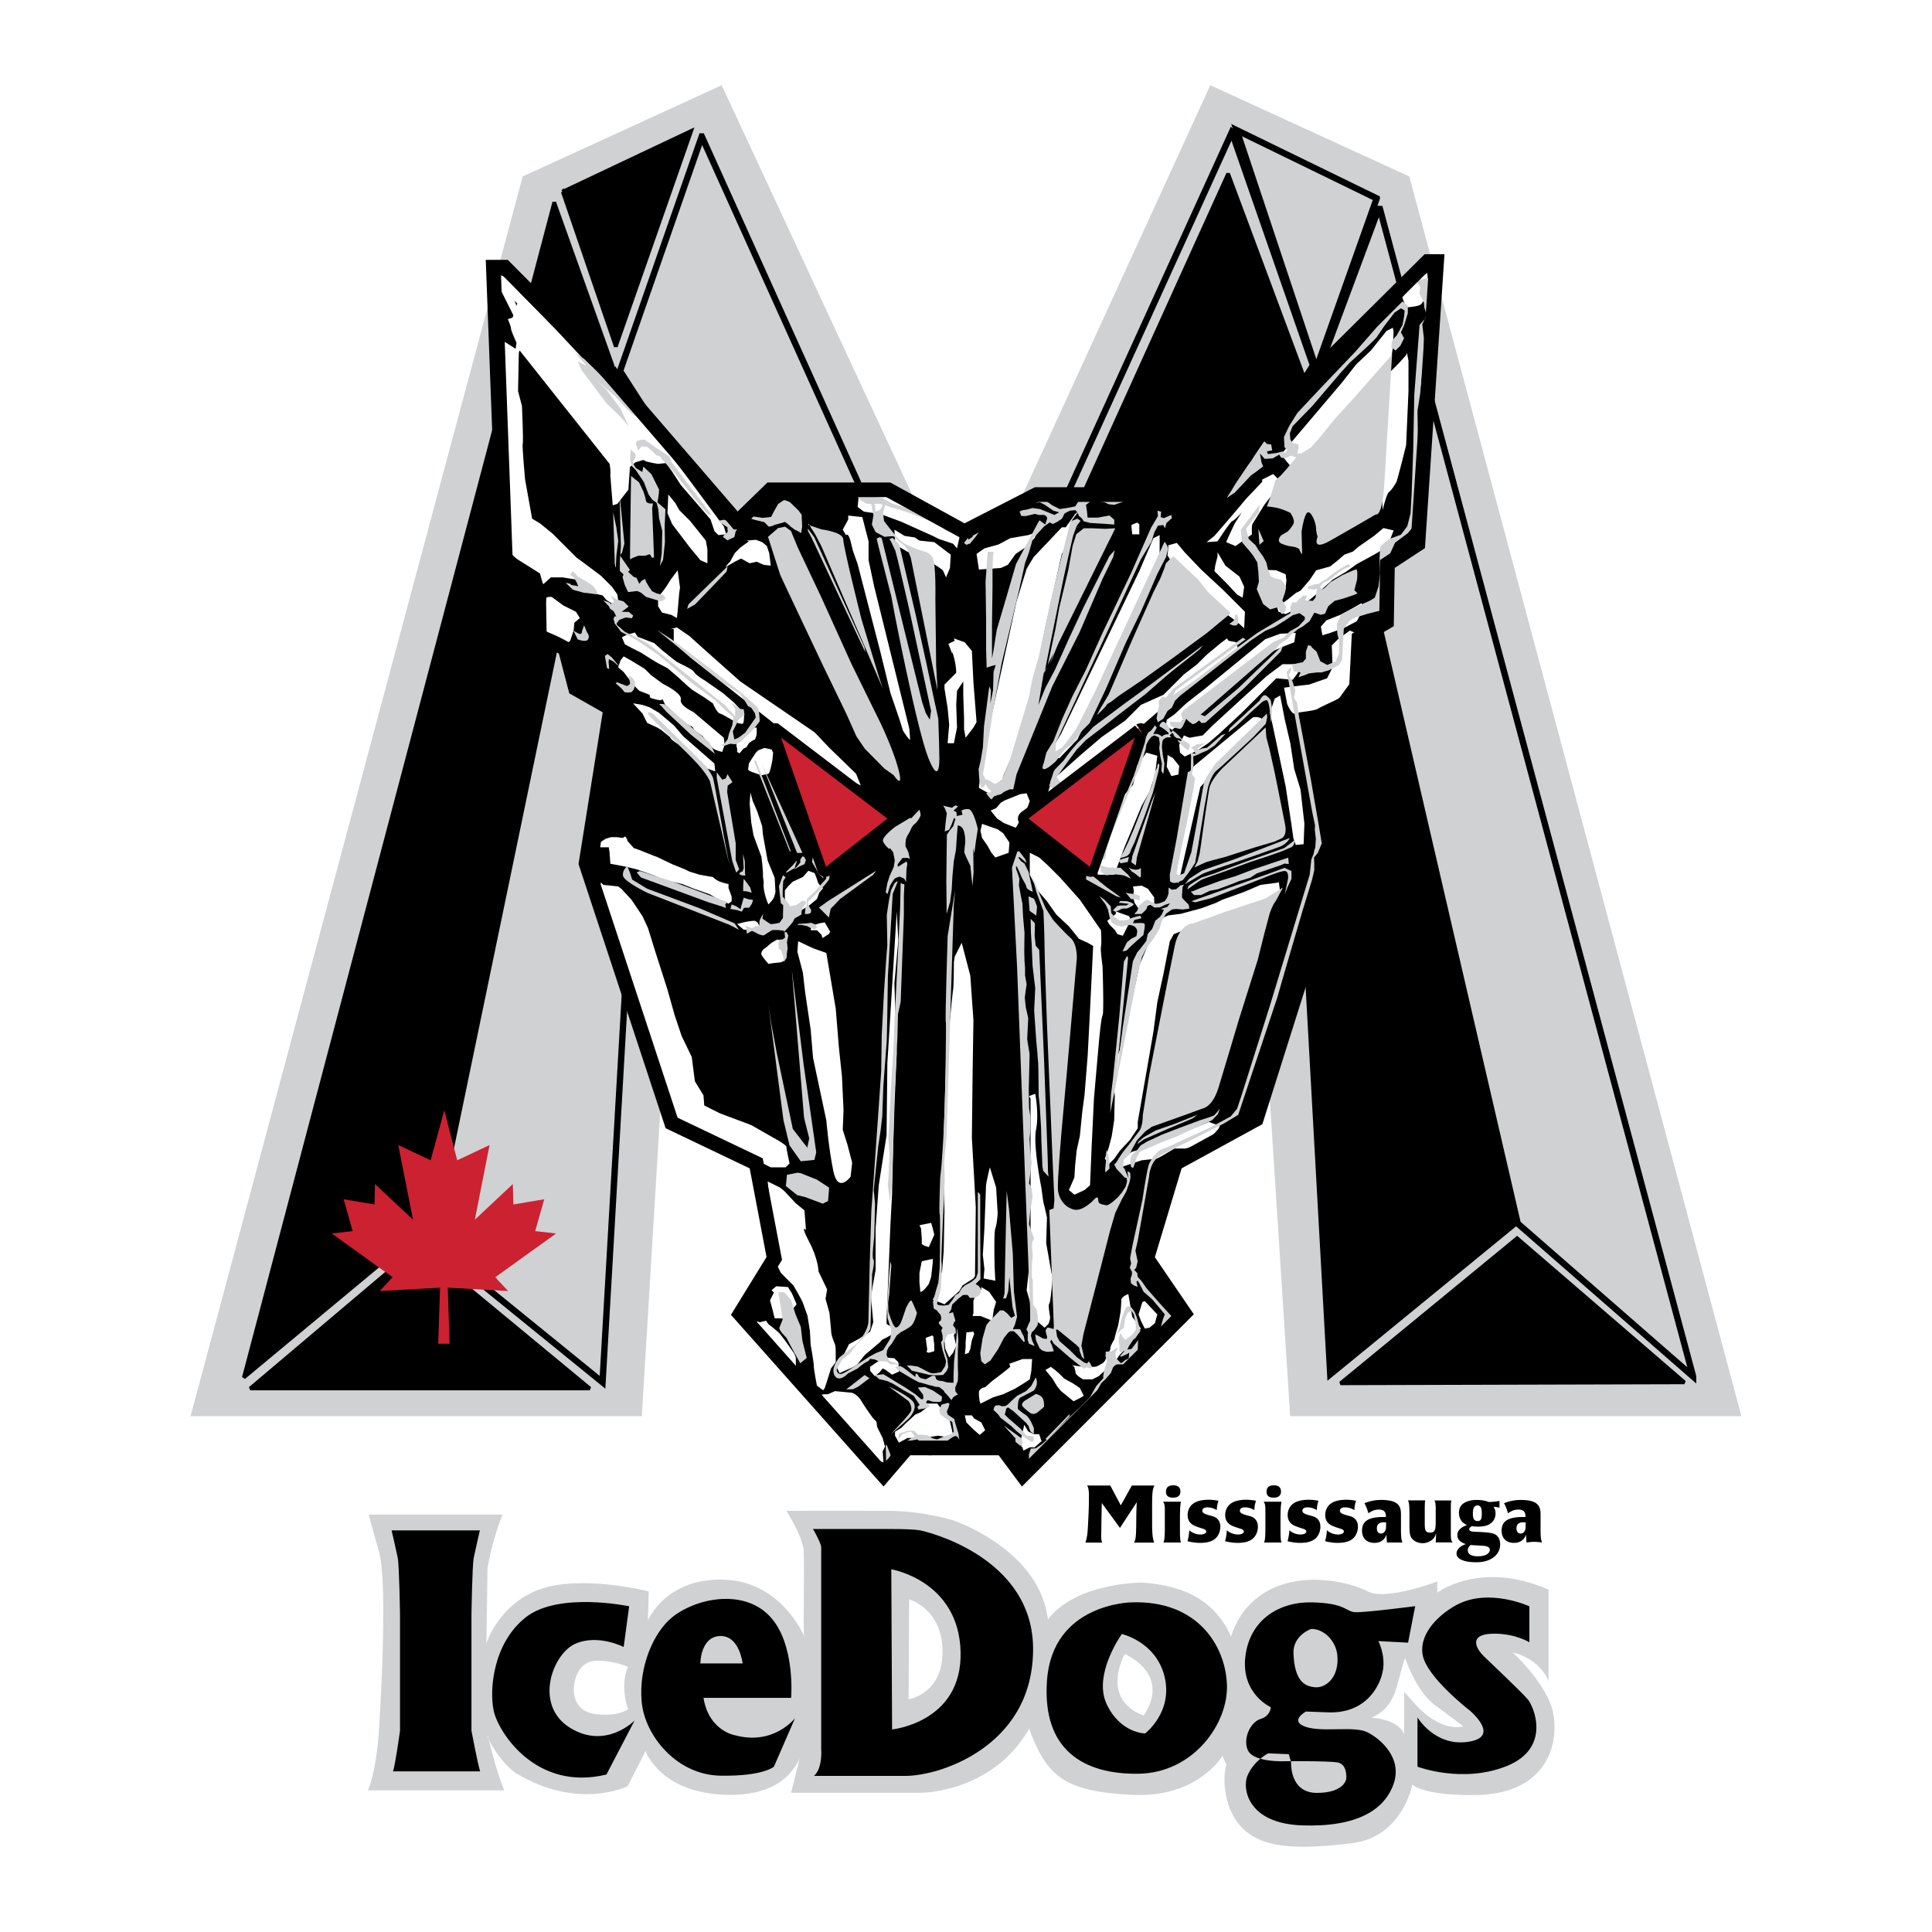
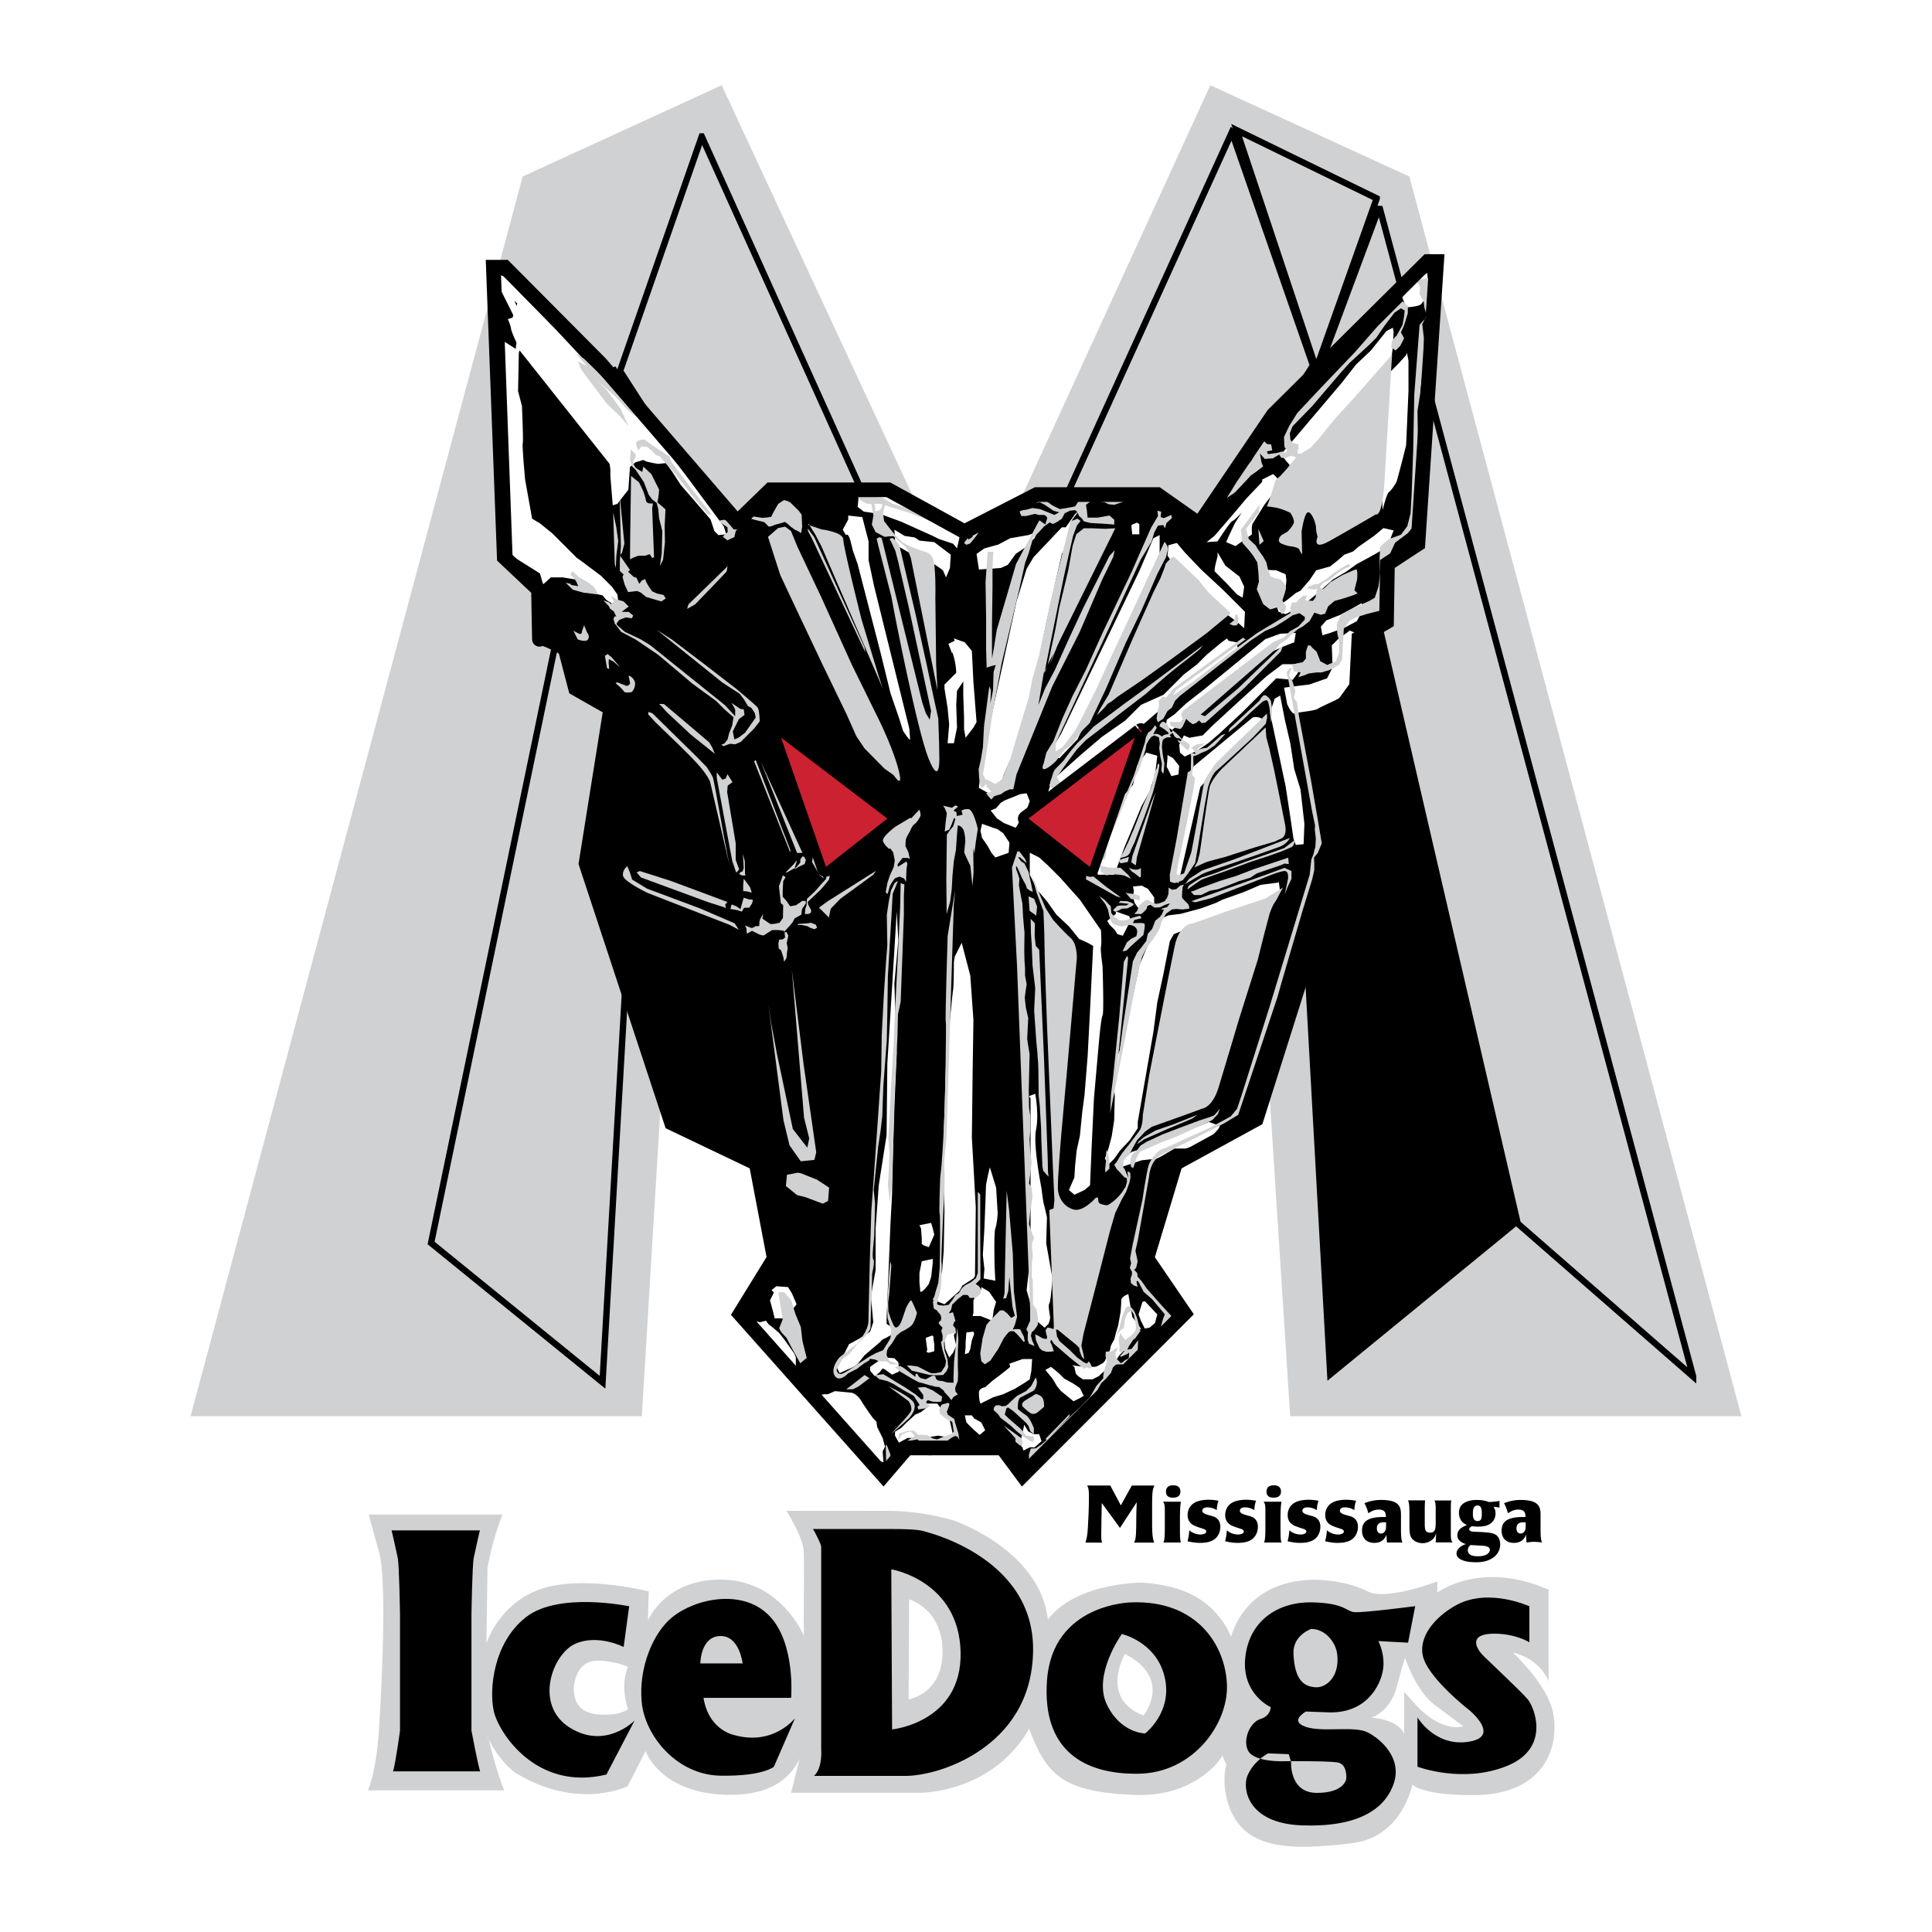
<svg xmlns="http://www.w3.org/2000/svg" width="2500" height="2500" viewBox="0 0 192.756 192.756">
-   <path fill-rule="evenodd" clip-rule="evenodd" fill="#fff" d="M0 0h192.756v192.756H0V0z" />
  <path fill-rule="evenodd" clip-rule="evenodd" fill="#d0d1d3" d="M100.164 53.427l20.59-44.923 19.855 9.105 33.133 123.683h-45.021l-5.375-83.625H69.093l-5.058 83.625H19.013L52.147 17.609l19.855-9.105 20.902 44.923h7.26z" />
  <path d="M61.126 36.706L43.01 124.014l17.104 13.896 5.422-94.09-4.41-7.114zm8.888-23.089l-8.153 23.399 11.406 17.71h15.302L70.014 13.617z" fill="none" stroke="#000" stroke-width=".635" stroke-miterlimit="2.613" />
-   <path fill-rule="evenodd" clip-rule="evenodd" stroke="#000" stroke-width=".366" stroke-miterlimit="2.613" d="M24.958 138.531H58.85l-17.136-14.164-16.756 14.164z" />
  <path fill-rule="evenodd" clip-rule="evenodd" stroke="#000" stroke-width=".234" stroke-miterlimit="2.613" d="M131.756 36.729l19.666 85.34-18.879 15.449-5.197-93.675 4.41-7.114z" />
-   <path fill-rule="evenodd" clip-rule="evenodd" stroke="#000" stroke-width=".366" stroke-miterlimit="2.613" d="M24.325 137.435L55.296 20.182l5.824 16.305L43.484 121.5l-19.159 15.935zM56.144 19.123l5.294 15.458 7.529-21.524-12.823 6.066zM106.225 53.322l16.306-35.999 7.596 20.385-11.143 15.596-12.759.018zM168.059 137.921l-34.321.094 17.625-14.48 16.696 14.386z" />
  <path d="M168.922 137.34L137.619 20.631l-5.988 16.074 19.791 85.364 17.5 15.271zM137.354 19.793l-6.035 17.012-7.941-23.823 13.976 6.811zm-14.45-6.609l8.094 23.27-11.508 18.273-15.277-.452 18.691-41.091z" fill="none" stroke="#000" stroke-width=".635" stroke-miterlimit="2.613" />
  <path d="M73.551 52.356l-13.658-15.84-9.535-9.594h-1.134l1.089 28.943 3.415 3.225s.095 5.406.095 4.932 2.561.949 2.561.949l1.043 3.983 3.509 1.992-2.466 15.46 8.537 25.894 8.441 4.031 1.803 9.485-3.415 5.548 14.307 16.093 2.342-2.732h9.524l2.029 2.732 16.125-16.156-3.742-5.484 2.855-9.485 8.062-4.41 8.062-25.515-2.467-13.942 4.363-2.751.285-5.786 2.75-1.612.096-5.786 3.035-1.992 1.871-28.18h-.898l-15.391 15.28-7.396 10.908-4.174-2.94h-12.047l-7.208 3.699-7.588-4.173h-11.76l-3.32 3.224z" fill-rule="evenodd" clip-rule="evenodd" />
  <path d="M121.756 174.383c.09.69.598 1.665.598 1.665-.473 1.699-.119 4.775 1.758 6.5 2.166 1.99 5.887 1.935 10.771 1.35 5.047-.604 6.031-5.858 6.031-5.858s.877 1.101 6.25 1.056c6.617-.057 8.459-4.448 7.803-8.141-.506-2.838-4.041-6.088-4.041-6.088 2.854.697 3.572 2.868 3.572 2.868v-9.134c-6.791-2.985-11.096.293-11.096.293v-1.112s-5.072 1.947-6.938.995c-2.344-1.195-5.328-1.171-5.328-1.171-7.322.082-8.398 6.019-8.398 6.019s-.25 5.27.939 6.094c1.188.822-1.921 4.664-1.921 4.664zm15.06-3.019s1.863-.503 2.551-3.11c.643-2.443.822-2.836.822-2.836s1.135 3.546 3.242 4.893l2.566 1.923s-2.195.777-4.967-2.391c-1.111-1.271-.934-.994-.934-.994l-.002 4.155c.002 0-.408-1.405-3.278-1.64z" fill-rule="evenodd" clip-rule="evenodd" fill="#d0d1d3" />
  <path d="M117.057 148.191c.152 0 .713 0 .713.622 0 .607-.592.607-.729.607-.174 0-.713 0-.713-.584s.455-.645.729-.645zm-.995 5.705c.061-.091.152-.228.152-1.448v-1.336c.008-.804 0-1.051-.174-1.286h1.775c-.055.425-.076.497-.092 1.469v1.434c0 .979.068 1.077.105 1.168h-1.766v-.001zM127.092 148.191c.15 0 .713 0 .713.622 0 .607-.592.607-.729.607-.174 0-.713 0-.713-.584s.455-.645.729-.645zm-.994 5.705c.061-.091.15-.228.15-1.448v-1.336c.008-.804 0-1.051-.174-1.286h1.775c-.053.425-.076.497-.092 1.469v1.434c0 .979.068 1.077.107 1.168h-1.766v-.001zM121.564 149.731c-.123.402-.137.493-.168.926-.281-.145-.523-.266-.934-.266a.694.694 0 0 0-.34.068.3.3 0 0 0-.168.258c0 .243.266.35.773.486.236.061.418.105.592.22.326.22.434.562.434.902 0 .288-.076.592-.221.835-.242.425-.713.773-1.799.773-.492 0-.842-.076-1.25-.159.113-.493.135-.614.174-1.101.105.092.189.168.342.235.258.137.545.19.766.19.326 0 .584-.114.584-.296 0-.175-.213-.243-.334-.281-.355-.114-.523-.167-.721-.25-.229-.091-.805-.326-.805-1.115 0-.44.189-1.085.994-1.366.357-.121.736-.159 1.115-.159s.67.048.966.1zM125.311 149.731c-.121.402-.137.493-.168.926-.279-.145-.523-.266-.932-.266a.697.697 0 0 0-.342.068.305.305 0 0 0-.168.258c0 .243.266.35.773.486.236.061.418.105.594.22.326.22.432.562.432.902 0 .288-.076.592-.221.835-.242.425-.713.773-1.797.773-.494 0-.844-.076-1.252-.159.113-.493.137-.614.174-1.101.105.092.189.168.342.235.258.137.547.19.766.19.326 0 .584-.114.584-.296 0-.175-.213-.243-.334-.281-.355-.114-.523-.167-.721-.25-.227-.091-.803-.326-.803-1.115 0-.44.189-1.085.994-1.366a3.444 3.444 0 0 1 1.113-.159c.382.002.669.048.966.1zM131.545 149.731c-.121.402-.137.493-.166.926-.281-.145-.523-.266-.934-.266a.706.706 0 0 0-.342.068.302.302 0 0 0-.166.258c0 .243.266.35.773.486.234.061.418.105.592.22.326.22.432.562.432.902 0 .288-.076.592-.219.835-.244.425-.713.773-1.799.773-.492 0-.842-.076-1.252-.159.113-.493.137-.614.176-1.101.105.092.189.168.34.235.258.137.547.19.768.19.326 0 .584-.114.584-.296 0-.175-.213-.243-.334-.281-.357-.114-.523-.167-.721-.25-.229-.091-.805-.326-.805-1.115 0-.44.189-1.085.994-1.366.357-.121.736-.159 1.115-.159s.669.048.964.1zM135.293 149.731c-.123.402-.137.493-.168.926-.281-.145-.523-.266-.934-.266a.706.706 0 0 0-.342.068.302.302 0 0 0-.166.258c0 .243.266.35.773.486.236.061.418.105.592.22.326.22.434.562.434.902 0 .288-.076.592-.221.835-.242.425-.713.773-1.799.773-.492 0-.842-.076-1.252-.159.115-.493.137-.614.176-1.101.105.092.189.168.342.235.258.137.545.19.766.19.326 0 .584-.114.584-.296 0-.175-.213-.243-.334-.281-.355-.114-.523-.167-.721-.25-.227-.091-.805-.326-.805-1.115 0-.44.189-1.085.994-1.366.357-.121.736-.159 1.115-.159s.669.048.966.1zM138.379 153.896a10.75 10.75 0 0 1-.053-.781c-.076.205-.326.819-1.207.819-.645 0-1.229-.349-1.229-1.229 0-.265.045-.713.477-1.009.547-.371 1.488-.349 1.904-.341 0-.288-.006-.744-.705-.744-.463 0-.729.167-1.047.364a4.209 4.209 0 0 0-.387-1.001 4.398 4.398 0 0 1 1.684-.326c.326 0 .744.03 1.086.129.873.266.873.902.873 1.441v1.456c0 .646.045 1.002.15 1.222h-1.546zm-.584-.894a.43.43 0 0 0 .311-.137c.189-.197.189-.425.182-.979-.068 0-.166-.007-.258-.007-.387 0-.66.182-.66.606-.001.282.128.517.425.517zM144.932 153.89c-.076-.1-.143-.183-.166-.418-.023-.212-.016-.66-.016-.955v-1.495c0-.592 0-.819.008-1.017.008-.145.016-.137.037-.304h-1.676c.053.099.121.266.121.819v1.282c0 .683-.016 1.107-.539 1.107-.537 0-.553-.288-.553-1.031v-1.062c0-.743.008-.8.037-1.126h-1.723c.068.105.16.246.16 1.316v1.244c.008.683.023 1.069.365 1.373.279.25.645.341.939.341.371 0 .744-.137 1.018-.395.197-.183.258-.349.334-.592-.008.409-.016.539-.039.911h1.693v.002zM148.529 149.854c.402 0 .811-.062 1.084-.106-.008.113-.014.22-.014.334 0 .105.006.22.014.333a8.233 8.233 0 0 0-.6-.083c.123.22.197.364.197.637 0 .114 0 .547-.34.896-.342.355-.857.447-1.412.447-.242 0-.402-.023-.605-.038-.031 0-.266.129-.266.296 0 .235.295.25.85.266.219.008.439.022.66.038.637.045.979.113 1.213.303.242.205.363.546.363.911 0 .447-.189.947-.682 1.305-.652.471-1.434.471-1.715.471-.668 0-1.023-.076-1.32-.183-.516-.189-.637-.448-.637-.69a.69.69 0 0 1 .152-.425c.219-.296.521-.417.773-.509-.289-.105-.842-.311-.842-.88 0-.63.576-.864.955-1.023-.105-.054-.318-.152-.486-.335-.182-.204-.311-.53-.311-.887 0-.235.061-.479.182-.668.258-.38.85-.614 1.564-.614.76-.002 1.139.173 1.223.204zm-1.578 1.167c0 .296.023.735.471.735.416 0 .416-.394.416-.758 0-.273 0-.797-.416-.797-.447.001-.471.494-.471.82zm1.692 3.62c0-.364-.471-.402-.682-.418-.184-.015-1.055-.061-1.252-.075-.137.137-.266.273-.266.516 0 .174.068.288.137.356.174.189.484.25.863.25 1.131 0 1.2-.546 1.2-.629zM153.703 152.675c0 .646.045 1.002.15 1.222a5.415 5.415 0 0 0-.766-.068c-.266 0-.523.03-.781.068a10.75 10.75 0 0 1-.053-.781c-.076.205-.326.819-1.207.819-.645 0-1.229-.349-1.229-1.229 0-.265.045-.713.477-1.009.547-.371 1.488-.349 1.904-.341 0-.288-.006-.744-.705-.744-.463 0-.729.167-1.047.364a4.209 4.209 0 0 0-.387-1.001 4.398 4.398 0 0 1 1.684-.326c.326 0 .744.03 1.086.129.873.266.873.902.873 1.441v1.456h.001zm-1.98.327a.43.43 0 0 0 .311-.137c.189-.197.189-.425.182-.979-.068 0-.166-.007-.258-.007-.387 0-.66.182-.66.606-.001.282.128.517.425.517zM113.412 149.878c-.021.559-.037.9-.045 1.562 0 .509-.008 1.106-.029 1.537-.039.613-.084.725-.197.932h2.018c-.061-.144-.113-.295-.16-.661-.053-.47-.053-1.012-.053-1.458v-1.052c0-.39 0-.788.008-1.187.016-.884.098-1.06.221-1.338h-2.254l-1.096 1.979-1.051-1.979h-2.314c.053.111.182.23.182 1.004 0 .979-.016 1.529-.098 3.059-.053.9-.1 1.107-.244 1.633h1.662c-.053-.159-.098-.271-.092-.725.016-1.322.047-2.924.055-3.227l1.814 2.483 1.673-2.562z" fill-rule="evenodd" clip-rule="evenodd" />
-   <path fill-rule="evenodd" clip-rule="evenodd" fill="#cc2131" d="M44.326 110.782l1.293 4.98 3.224-1.518-1.47 7.445 3.794-3.556.047 2.039 3.083-.522-.901 3.178 2.086.237-6.069 4.363 1.28 1.376-6.017-.332.184 5.595h-1.139l.184-5.595-6.017.332 1.28-1.376-6.07-4.363 2.087-.237-.901-3.178 3.083.522.047-2.039 3.794 3.556-1.47-7.445 3.225 1.518 1.363-4.98z" />
  <path fill-rule="evenodd" clip-rule="evenodd" fill="#fff" d="M49.89 28.797l1.405 1.094.391 1.014-.313.859-1.483-2.967zM102.037 142.852l-.078.702-.078.78 1.328.078.703-.624-.234-.703h-.547l-.938-.468-.156.235zM113.982 129.892l-.39 1.25.234.624.391.781.467-.079.546-.468.235-.858-1.248-1.328-.235.078z" />
  <path d="M51.139 31.686l-.469.156s.312.703.312.937.546 1.405.546 1.405l-.078.625-1.093-.703.781 21.39 2.732 1.717.312 1.093.781-.702h1.171l1.405.234s1.249.859 1.405 1.093l.468.312.703.156.39.468.625.391.546-.312-.076-.625-.546-.781-1.093-1.093-1.874-1.406-.546-.39-1.015-1.015-1.406-1.405-1.249-1.015-.781-.469-.702-3.903s-.312-3.357-.234-3.591c.078-.234-.078-3.748-.078-3.748l-.39-1.483.078-3.825.078-.234 8.978 11.319.078.546v.703l.235 2.889.468-.156.781-1.015.312-.391.156-2.264.546-.469.781-.234.312.156.702.156.468.078.781-.078.625.859.859 1.327 2.498 2.889.468.547.391 1.17.391.391.78-.078-.234-.781-3.825-5.152-4.138-5.386-5.464-5.543-3.357-3.59-3.357-3.436-1.639-1.795-.468-.156-.312 1.093.468.625.937.546.546.546-.47 1.407z" fill-rule="evenodd" clip-rule="evenodd" fill="#fff" />
-   <path fill-rule="evenodd" clip-rule="evenodd" fill="#fff" d="M66.674 49.329l-.078 1.873.468 1.093 1.718 2.264 1.093 1.327.702.312v-1.405l-.156-.858-1.561-1.952-1.093-1.093-.391-.702-.702-.859zM74.715 54.013l-.859.624-.546.547-.469.858-.234.234-.234.313.937-.547.624-.312.859.468.703-.156.702.312.702.079-.155-1.249-.235-.703-.468-.39-.625-.235-.937.079.235.078zM67.611 56.901l-.702.937-.391.624-.391.547-.468.546v.937l.391.625.936.234.547.312.078-.703.156-1.795.078-.547-.234-1.717zM57.384 62.366l.468-.703-.39-.625-1.249-.625-1.171-.859h-.312l-.234.079-.234 2.576.156.703 1.171.858 1.015.312s.234 0 .312-.234l.312-.937.078-.781.546-.468-.468.704zM63.337 63.107l-.82.234-.468.234.292.703.644.351.937.469 1.112.703.585.352.976.507 1.093.937.937.859.469.39 1.249.781.78.546s.391.937.703 1.015c.312.078 1.561.859 1.561.859s.703.312.781.078c.078-.234.078-.937.078-.937l-1.015-1.093-1.093-.937-1.795-1.249s-.937-.546-1.093-.859c-.156-.312-1.483-.858-1.718-1.015-.234-.156-1.483-1.171-1.483-1.171l-.781-.703-1.64-.625-.291-.429zM67.22 62.756v1.405l1.718 1.484 8.899 7.025 3.826 2.889 3.123 2.264 1.092.546-.468-1.171-2.655-2.576-1.483-1.561-7.416-5.075-3.513-3.122-1.561-1.406-1.249-.858-.624.156h.311zM64.957 67.362l-.624-.625-1.406-.858-.703-.391-.312.391-.234.702.546.468.937 1.25.625.625 1.015.39.078.312s1.171.391 1.171.156c0-.234.312.546.312.546l.703.625.546.546c.312.312 1.249.937 1.249.937s.234 0 .312.234c.078.234.937.781.937.781s.078.156.391.468c.312.312.39.547.702.781.312.234.859.312.859.312l.234-.703-.078-.702-3.044-2.577s-1.405-.625-1.249-1.249c.156-.625-1.796-1.561-1.796-1.561l-1.171-.858zM63.161 70.172l.937 1.015.468.937 1.015.468.391.234.859.703.155.234.703.546s-.937-.937.547.468c1.483 1.405 1.561 1.483 1.561 1.483l.469.312 1.093.39-.079-.781-3.123-2.732-.937-1.093-1.483-1.249-.937-.545-.702-.234-.937-.156zM75.183 72.592l-.546.391-.468.312-.469.546s-.234.156-.234.39.078.469.078.469v.312l.235.156.39-.468.312-.156.234-.391.312-.234.312-.156.156-.468v-.703h-.312zM76.276 74.622l-.624.234-.234.234-.469.703-.234.39-.078.625.234.156 1.093.39.703-.156s.078-.078.156-.312c.078-.234.234-1.015.234-1.015l.078-.781-.156-.312-.703-.156zM74.871 79.071l-.078 1.093.156 1.874.234 1.327.781 2.108.078.625.078.937v.391l.078.625s-.078.312.078 1.015c.156.703.391 1.171.391 1.171s.312-.312.468-.547c.156-.234.234-.703.234-.703l-.078-1.405-.703-1.718-.156-.858-.312-1.718-.078-.858-.468-1.405c-.078-.234-.469-1.093-.469-1.093l-.234-.861zM80.102 87.502l-1.015.469-.468.468-.312.391v.78l.234.937.937.468.391-.156s.546-.312.781-.468c.234-.156.858-.703.858-.703l.234-.625.39-.468s-.468-.312-.546-.625c-.079-.312-.313-.859-.313-.859l-.624-.234-.547.625zM72.685 88.596l.312.858v.469l-.312.234-1.093-.469-.78-.468-1.562-.546-1.171-.469-1.952-.468-.858-.39-1.796-.625-.312-.078-1.015-.234-1.25-.234-.078-1.093-.078-.546h-.859l.078-.546.469-.312.546-.156h.547l.625.078.234-.156.156.234.078.234.624.703.469.156 1.562.625.234.078 1.64.781 1.171.468.468.234 1.015.312 1.327.234s.235.234.547.391 1.015.312 1.015.312v.389h-.001zM77.525 93.748l-.546.312-.547.468-.234.156s-.312.312-.234.546c.078.234.703.937.703.937l.468-.078.781-.078.312-.156v-.468l.234-.937.078-.234-.078-.39-.937-.078zM74.168 92.03c.234-.078.937-.156.937-.156h.234l.234.156.39.703-.312.235-.937-.156-.546-.079-.625-.546.625-.157zM80.96 92.343l.859-.235.468-.078.546.938-.156.233-.624.391-.078-.313-.469-.467h-.624l.078-.469zM79.633 93.904l1.483.702 1.327.469.937 5.543.312 3.825.312 2.966.156 3.357-.078 1.951.468 1.483.469 1.796-.156 1.404s-1.249 1.718-1.717-.546c-.469-2.264-.703-5.074-.703-5.074l-1.327-6.245-.234-2.811-.547-3.669-.234-2.03-.546-2.068.078-1.053zM60.195 88.283l1.483.156.312.234 1.015 1.093 1.093 1.639.546 1.171.703 2.264 1.249 3.903.702 2.498.703 2.107 1.015 2.108.312 2.42.858 1.405.078 1.015 1.562.781 3.122 1.171 2.186 1.249s1.328.702 1.328.937.312 1.64.312 1.64l-.39.391H76.9l-3.122-1.562-3.357-1.561-3.591-2.03-4.918-16.315-.937-2.186-1.249-3.748.234-1.015.235.235zM76.588 117.87l1.249.625.391.312 1.171 1.249.858.703.156 1.951s-.625-.624.312 1.172c.937 1.795.937 2.966.937 2.966l.859 1.796-.156.937.39 1.405.156 1.639s0 .312.078.625.312.859.312.859.078.155.078.702v1.093l-.468.625-.468 1.482-.156.469-.156.234-.625-.469s-.312-1.562-.312-1.951c0-.391-.312-2.108-.312-2.108l-.079-1.405-.234-1.482s-.391-1.094-.468-1.328c-.078-.233-.937-1.717-.937-1.717l-1.249-1.249-.781-1.562.234-2.966-.546-2.108-.078-1.015-.156-1.484z" />
  <path fill-rule="evenodd" clip-rule="evenodd" fill="#fff" d="M77.213 128.956l-.39.78.234.859.234.937h.781l.78-.625.625-.78-.469-1.094-.39-.624-1.171-.078-.468.391.234.234zM75.808 131.922l.625-.156s.156.312.391.469.937.78.937.78l.547.703.937 1.327.156.39v.938s-.781 0-.859-.312c-.078-.312-1.015-1.405-1.015-1.405l-.859-1.015-.781-.859-.704-.782.391-.156.234.078zM82.6 139.104l.703-.312 1.639.156s.546.078 1.015.858c.469.78 1.171 1.718 1.171 1.718l.312.312.078.547.546 1.093.234.858-.234.469.078 1.093-1.562-.469-1.639-1.951-1.952-1.873-1.327-2.421.625-.077h.313v-.001zM100.789 136.372l-.469.391-.703.546-.623.468-.703.625s-.625.078-.625.547c0 .468.078.858.078.858l.078.234 1.248-.625 1.016-.312 1.172-.547 1.014-.625.469-.312.156-.858.078-1.172h-.938l-1.326.469.078.313zM96.261 141.212l.156.702.702.703.625.546.547-.469-.391-.78-.703-.39-.234-.312h-.702zM104.301 136.684l.703.859.469.78.39.469 1.248 1.015.625-.313.391-.234-.391-.781-.703-.468-.857-.468-.547-.547-.469-.39-.312-.234-.547.312zM98.525 132.547l-.469 1.015v1.092s.479-.636.859-.546c.229.053 1.377-.879 1.143-.801-.232.078-.305-.976-.305-.976l-.684.059-.544.157zM96.417 132.937l-.078 1.015v.468l-.078.702.39-.155.156-.391.156-.858.234-.625-.078-.235-.702.079zM92.357 133.483l.156 1.171-.078.234.234.078.546-.156v-.702s-.078-.391-.078-.625-.156-.234-.156-.234l-.624.234zM91.967 125.833l-.234 1.171v.937l.078.781s-.078.312.234.078c.312-.234.625-.703.625-.703l.234-.703.156-1.404v-.391l-1.093.234zM91.889 122.554l.078 1.015v.546l.235.156.468.157.546-1.249-.156-.625-.156-.546-1.171.233.156.313zM85.722 133.562l-1.015.547-.546 1.093-.468.78-.156.547.234.468.859-.39s.702-.234 1.015-.625c.312-.391.625-.78.625-.78l1.561-1.327s.157-.234.391-.312 1.327-.781 1.327-.781l-1.093-.702v-.469l.391-9.602.153-2.812s.156-6.479.156-6.792c0-.312.312-7.26.312-7.26l-.234-7.025.391-4.294-.156-2.889-.937 15.146-.079 7.182-.781 4.996-.312 4.293v4.138l-.468 2.654.234 2.576-.312.937-.625.391-.467.312zM94.387 132.156l-.077 1.171-.079.469.079.78.39.859.39-.468.312-.703-.234-1.015.156-.469-.234-.389-.703-.469v.234zM102.193 142.148l-.39 1.718.312.859 1.797-.937-1.172-.703-.547-.937zM107.189 136.372l.156.702.234.234.469.312h.938l.623-.312 1.719-1.562.312-.469c.156-.233.857-.858.857-.858l.391-.546.312-.625.625-.702-.859-1.171-.391-2.265s-.703.234-.703.625-.076 1.171-.076 1.171l-.234 1.327-.234.78-.156.625s-.391.624-.391.858-.156.391-.156.391l-.312.702s-.078.312-.391.469-.469.312-.779.312h-1.016l-1.17-.156.232.158zM98.682 116.777s-.312 1.327-.312 1.562-.156 4.215-.156 4.215l-.156 2.654.156 1.405-.078.937 1.17.234s-.078-1.404-.078-1.639-.078-3.201.078-3.592c.156-.39.234-1.482.234-1.482l-.156-2.576-.623-2.029-.079.311zM97.9 128.644l-.625.78-.156.312v1.249l-.078.313h.781l1.172.468.154-1.093.235-.781-.701-1.015-.782-.468v.235zM95.949 94.061l-.703 1.405-.078.546s0 2.342-.078 2.732c-.078.39-.703 7.182-.703 7.182l-.312 9.759.156 5.152-.078 3.981-.156 1.951-.39 1.405-.234.937-.312.547 1.171.469 1.483-1.327.312-.547 1.092-.703.156-.233.078-6.87-.39-6.947.078-6.636.078-5.075-.312-4.449-.858-3.279zM92.575 140.346l-.703.547-.546.233-.937.859-.469.468-.625.391v.391l.39.702.859-.469h1.249s.468-.077.703-.077 1.093-.156 1.093-.156l.468.078.858.078.156-.312-.312-1.327-.703-1.015-.546-.703h-1.17l.235.312zM88.22 135.435l-.859.546-.546.391v.391l.468.546.469-.391.312-.39.312.156.624.468.704-.312-.079-.937-.39-.39-1.015-.078zM102.818 109.595v13.662l-.156 3.356-.234 2.108.312 1.093.234 1.093.078.546 1.17 1.015.391-.39s.156-.391.156-.625c0-.233-.234-1.171-.078-1.405.156-.233.312-2.498.312-2.498l-.623-3.513.076-2.576s-.234-1.093-.312-1.327c-.076-.234-.232-1.561-.232-1.561s-.859-4.294-.547-5.855-.078-3.591-.078-3.591l-.625.234.156.234zM102.74 85.317v1.952l.781 1.562.936 1.093.938 1.327 1.25 1.171 1.014 1.249.859.391.547.312-.312 6.401-.234 4.528-.312 3.903-.236 1.794-.234 2.343-.312 1.404-.156 1.483-.078 1.249-.545 1.249.545.469 1.016-.469.547-.468.156-3.747.234-4.919.467-5.308s.234-2.732.391-2.967 0-4.918 0-4.918-.234-1.64-.156-1.952 0-1.639 0-1.639l-2.107-3.045-1.951-2.186-1.25-1.249-.857-.781-.938-.469v.237h-.003zM127.564 88.049l-1.794.234-1.639.703-2.186.781-.625.312-1.484.546-2.029.547-1.248.156-.704.313-1.171 2.263-1.014 2.42-.781 3.747-.703 1.717-.157 1.328-.31 1.639-.469 1.405-.156 1.562.127 1.678-.061 2.378-.244 1.586-.305 1.159-.183.488-.194.595.391.546.547-.546.547-.781 1.013-1.092.782-1.171v-.624l1.56-8.978.391-2.967.625-2.889.625-3.2.39-.703 3.59-1.405 2.03-.702 1.873-.625 1.718-.546 1.405-.937-.157-1.171v.234zM113.123 88.908l-.078.624.156.547.547.78.469-.39.623-.234h.312v-.703l-.625-.858-.31-.156-.313-.157-.859.078.078.469zM111.328 91.172l-.859.703.234.39.547.547.234.389.545.157.313-.625.469-.937-.157-.39-1.326-.468v.234zM120.617 111.938l-1.326.545-1.797.391-1.17.702-.703.235-1.25.703-1.404.389-.235.157-.859.781-.076.625 2.107-.703.703-.078.78-.079.468-.234 1.327-.78h1.093l1.639-.469.859-.624.782-.859.156-.313-1.094-.389zM84.629 51.827l-.547 1.015.312.546s.234-.312.468.625l.234.937.469 1.327 2.264 8.744 1.015 4.137.859 2.498.39 1.249s.703 1.093.703.859-.078-1.093-.078-1.093l-3.513-14.208-.547-2.576v-1.874l-.625-2.42-1.405-.156v.39h.001zM85.644 49.797l-.078.781.624.468 1.64.234 2.108.781 1.561.703 1.561.702.625.312 1.405.469.39.468.391-1.717-4.918-2.264-2.733-1.249h-2.576v.312zM89.235 52.842l.078 1.249.391.468 1.483.859 1.249.312.39.312.937.625.312.234.312.703.39-.937.079-1.327-1.64-1.249-1.483-.156-.468-.313-1.015-.156-1.015-.624zM95.246 63.927l-.624.312.391 1.015s-.079-.546.156.312.234 1.562.234 1.562l-1.171 1.171v.39l.312 1.952.156 1.639-.156 1.874h.625l.312-1.562-.078-2.264.078-1.405.625-.937v1.405l.078 2.186v1.171l.156.859.78-1.016.312-.546-.312-3.981-.156-3.123-.703-.858-1.093-.39.078.234zM99.617 54.325l-1.404.39-.781.547.234 1.561 2.186-.156.703-.313.781-1.092.935-.625.938-.937.312-.624-.937.312-1.795.312-1.172.625zM106.332 52.607l.936-1.327.469-.39s-.936 1.093-.936 1.327c0 .234.232 1.015.076 1.327-.154.312-.936 1.717-.936 1.717l-1.484 6.558-1.717 8.275-.703 3.123-1.092 2.264-.859 1.951-.234 1.25-.936.624-1.25-.702s.156-1.483.234-1.796c-.127.508 1.094-5.699 1.094-5.699l2.42-11.085 1.014-3.278.703-1.171 1.482-1.562 1.328-1.405h.391v-.001zM115.074 53.7l-1.404 3.279-7.807 16.238-.938 1.561.156.859h.625l1.795-1.874 3.514-7.417 1.873-3.825 1.482-2.888 1.016-2.811s.312-1.015.312-1.249v-2.186l-.624.313zM112.889 52.607l.078.703h.703v-1.015l-.234-.156-.547.235v.233zM116.559 54.715l-.079.703.858 1.327 2.81 2.42 1.797 1.795 1.483 1.094.703.624.078-1.639-2.186-2.186-2.187-2.03-1.639-1.718-.781-.936-.857.234v.312zM121.477 55.496l-.235.937-.078.546 1.248 1.25 1.016 1.092.547.313.156-1.093-.469-1.016-1.404-1.092-.781-1.328v.391zM102.428 80.789l.312-.858-.312-.781-.625.078-1.561.625-.391.234-.469.546-.545.234.623.781.703.468 1.172.469s.234-.312.389-.703c.157-.39.704-1.093.704-1.093zM97.979 82.194l-.157.703.157.702.546.781.391.703.389.468 1.328-.468.078-1.015-.625-.937-.547-.39-1.56-.547zM114.371 75.09l-.935 1.327-.391 1.874-1.326 1.561-.703 2.108-1.639 4.372.154.937h1.641l1.014-2.733 1.718-4.138.78-1.404.546-1.64.235-1.952-1.094-.312zM116.48 75.637l-.078.858.469.937.701-.156.078-.859-.623-.78-.547-.312v.312zM124.988 71.578l-5.854 4.84-.547.703-1.717 10.148.701.858.547-2.419 1.639-7.182 2.811-3.123 2.186-2.107 1.25-1.483c0-.001-.313-.392-1.016-.235zM127.955 66.269h1.406l.545.078-.467.859-.468.624-1.641-.156-3.434 3.435-2.263 2.108-1.094.936-1.17.781-1.172.547-.468-.391-.079-.78.469-.937.547.234 1.326-.234 1.016-1.015 2.888-2.654 2.499-2.264 1.56-1.171zM129.283 63.146l-1.562.079-1.483.546-6.09 4.996-1.794 1.405-1.172 1.093-.78.547-.078.624.623.39 1.719-1.561 1.795-1.405 2.107-1.483 2.342-1.874 1.797-1.405 1.404-.624 1.016-.391.156-.937zM122.568 63.927l.782.156.156.625-5.934 4.527-1.717 1.484-2.888 2.498-4.996 3.512-3.514 2.655.469-1.483 2.888-2.576 2.108-1.796 2.342-1.639 1.562-1.562 2.264-1.015 2.029-2.029 1.328-1.015.936-.937 1.406-1.171.623-.468.156.234zM127.176 69.704l-.469 1.405 1.561 7.338.546 3.591.235 1.64.234.624.779-.078.079-2.03-.391-3.435-.623-2.03-.391-2.576-.547-2.341-.468-2.42-.545.312zM139.9 29.656l.389 1.015s1.25-.078 1.484-.312.781-1.249.781-1.249l-.156-1.874-1.016.546-1.482 1.874zM139.041 33.091l-.078 1.561-.156 1.171-1.094 1.328-.545 1.17-7.572 7.729-.703.624-1.094-1.326 6.09-7.183 1.404-1.795 1.484-1.405 1.561-1.952.625-.312.078.39zM140.289 35.433l-.779.859-.703.703-.781 1.17-.467 7.026-.078 2.576.389 1.717.078 1.405s.391-1.639.625-1.795.703-.859.781-1.093c.078-.234.547-2.03.547-2.03l.389-1.561.234-5.387v-3.044l-.156-.781-.079.235zM138.025 52.686l-.935.78-1.563 1.093-.545.468-.859.313-.625.546-.781.625-1.405.39-.624.937-.938 1.093-.467.234-.781.625-1.094.78.156.469.704.233 1.716-.858 1.485-1.249 1.482-1.327 1.328-.781 1.092-.781 1.719-.936 1.326-.781.625-1.639-1.016-.234zM125.613 56.823l1.717.078.938.391.078.625-.078.702-.625.469-.545-.39-1.094-.781s-.312-.078-.312-.312a8.61 8.61 0 0 0-.079-.782zM125.926 48.08l-1.562 1.639-1.248 1.483-.938 1.093-1.014 1.171-.781.625 1.094-.078s1.248-1.952 1.482-2.03.938-.859.938-.859l-.703 1.093-.625 1.327-.234.546.938.39 1.639-1.171s-.076-.859.078-1.093c.156-.234 1.172-1.874 1.172-1.874l.781-1.015s.779-.937.779-1.17c0-.234-.701-.859-.701-.859l-1.094.547v.235h-.001zM133.889 61.272l-1.561.625-.547.625.157.859.779-.235 1.484-.546 1.17-.624.625-1.172-.156-.624-1.951 1.092zM134.67 62.912l-1.172.858-.625.625.078 2.186-.547 1.093-1.795.625-1.326.156-1.172.156.312 1.639s.469 1.093.781.937 1.873-.234 2.264-.468c.391-.234 2.107-1.015 2.107-1.015l1.248-1.718.236-1.874.076-1.249.445-.937.023-.625-.933-.389z" />
  <path d="M62.654 166.31s-.839 1.601 0 4.216c0 0-.82.741-3.123.507-2.303-.233-2.342-2.146-2.264-2.849s.508-2.498 2.303-2.498c1.796 0 3.084.624 3.084.624zm17.525-3.162s-2.204-5.266-7.778-5.537c-5.946-.29-7.756 4.054-7.756 4.054l.078-2.889s-5.81-1.488-9.993-.469c-4.801 1.172-6.201 5.65-6.201 5.65l.112-7.582.364-1.698c.602-2.4 1.136-3.566 1.136-3.566H36.788s.49 1.883 1.002 3.605c1.015 3.416 0 18.189 0 18.189s-.222 3.669-1.081 5.718h13.598c-.859-2.049-1.622-5.415-1.622-5.415l-.044.01c.482 1.337 1.932 3.142 2.869 3.708 6.186 3.737 11.105 1.288 11.105 1.288l1.795-3.513s1.465 4.316 8.353 4.371c4.093.033 5.862-1.631 6.732-3.077 3.465-5.766.684-12.847.684-12.847z" fill-rule="evenodd" clip-rule="evenodd" fill="#d0d1d3" />
  <path d="M104.465 161.026c-1.18-6.595-9.331-9.331-9.331-9.331s-2.991-.94-6.445-.96c-2.967-.017-10.227 0-10.227 0s1.629 2.576 1.723 3.981c.043.642.019 5.011 0 7.194 0 0 .193 8.686-.044 12.088l-1.21 4.869H91.89s7.371.012 10.976-6.727c2.827-5.202 1.599-11.114 1.599-11.114zm-10.428 3.661c.047 4.356-3.385 4.848-3.385 4.848l.052-9.967c0-.001 3.287.91 3.333 5.119z" fill-rule="evenodd" clip-rule="evenodd" fill="#d0d1d3" />
  <path d="M47.903 176.731c-.234-.703-.865-4.06-.865-4.06v-11.554s.072-4.918.228-5.698c.156-.78.612-2.732.612-2.732h-8.809s.456 1.952.612 2.732.228 5.698.228 5.698v11.554s-.462 3.356-.696 4.06h8.69zM71.827 163.227c1.952-.078 2.264 2.731 2.264 2.731h-4.215c-.001 0-.001-2.653 1.951-2.731zm-1.64 6.167h8.743s.469-5.465-2.186-8.197-7.374-1.716-9.68.156c-1.89 1.534-3.357 4.996-3.044 8.431.312 3.436 3.539 7.297 7.832 7.375 4.294.078 5.361-.896 5.361-.896l2.108-4.84s-2.108 2.732-5.933 1.718c0 0-2.654-.391-3.201-3.747zM130.297 170.76s-1.717.937-.039 1.522c1.68.585 4.84-.117 6.168.546 1.326.664 3.514 2.576 2.615 5.152s-3.631 4.333-9.135 4.138c-5.502-.195-5.949-3.735-5.463-4.918.623-1.522 2.068-2.264 2.068-2.264l2.068.077.234.781s-.195 3.083 2.576 3.083 2.928-1.404 2.928-1.404.156-1.484-.898-1.64c-1.053-.156-5.23-.117-5.23-.117s-3.162.156-3.707-1.132c-.484-1.143.271-2.771 1.287-3.084s1.016-1.171 1.016-1.171-2.967-1.327-2.537-5.035 3.395-5.504 6.674-5.426 3.357.897 4.215.977c.859.077 6.059-.597 6.059-.597l-.711 3.641-2.965-.156s.701 1.327.467 2.85-1.639 4.449-5.582 4.255l-2.108-.078zm.508-8.237s-1.834.632-1.756 2.459c.117 2.771 1.131 3.279 2.186 3.357 1.055.077 2.42-1.015 2.186-3.24-.146-1.371-1.327-2.615-2.616-2.576zM152.586 163.851v-3.591s-3.949-1.825-7.145-.195c-1.662.849-3.863 2.771-3.512 4.996.352 2.226 4.645 5.543 4.645 5.543s3.404 2.773-.273 3.2c-3.209.373-4.879-2.459-4.879-2.459v4.918s4.527 1.718 8.938-.078c4.412-1.795 2.693-5.894 2.07-6.635-.625-.742-3.639-3.579-4.373-4.294-.961-.936-1.482-2.303 1.133-2.264 2.097.031 3.396.859 3.396.859zM62.224 164.319l.547-4.06s-7.026-1.483-10.305 1.093-3.669 7.26-3.201 9.368c.468 2.107 4.215 8.04 11.241 6.323l2.81-5.387s-2.888 2.967-6.479.702c-3.591-2.264-1.718-7.337.546-8.353 2.265-1.013 4.841.314 4.841.314z" fill-rule="evenodd" clip-rule="evenodd" />
  <path d="M114.084 171.159c-4.42-1.712-1.854-6.147-1.854-6.147 4.84 2.498 1.854 6.147 1.854 6.147zm-11.471 1.143c1.783 4.917 3.5 6.427 10.314 6.771 4.328.22 6.924-1.467 8.471-3.128 0 0 2.553-3.026 2.689-6.594.139-3.567-1.707-6.983-1.707-6.983-1.586-2.592-3.934-4.147-8.398-4.47 0 0-7.777-.078-10.111 4.774 0 0-2.488 3.179-1.418 8.6l.16 1.03z" fill-rule="evenodd" clip-rule="evenodd" fill="#d0d1d3" />
  <path d="M81.096 152.551h7.948c2.424 0 2.901.165 2.901.165s11.24 2.413 11.127 11.962c-.119 10.134-10.252 12.16-10.252 12.16s-1.312.345-2.464.345h-9.141c.875-.795.716-2.649.716-2.649v-20.188c0-.317-.716-1.629-.716-1.629l-.119-.166zm7.908 19.995s6.991-.694 6.835-7.709c-.159-7.153-6.915-8.267-6.915-8.267l.08 15.976zM122.412 168.066c.156 3.903-3.355 8.821-8.82 8.899s-9.625-2.344-9.135-9.29c.547-7.729 8.432-7.807 8.432-7.807 6.558-.232 9.369 4.295 9.523 8.198zm-10.539-4.957s-2.838 3.981-1.463 6.908c1.377 2.928 3.836 2.928 3.836 2.928s2.828-2.138 1.932-5.709c-.871-3.466-4.273-4.215-4.273-4.215l-.032.088z" fill-rule="evenodd" clip-rule="evenodd" />
  <path fill-rule="evenodd" clip-rule="evenodd" fill="#d0d1d3" d="M79.003 96.772l1.217 14.739.515 2.058-.187.936-1.449-1.871-1.592-7.531-.561-2.996-.281-1.873 1.498 11.511.608 2.527 1.122 1.589 1.357-.139.187-.749-1.263-8.796-1.171-9.405zM81.177 85.039l-.159.959.426.746.373.586.373.319-.427-.905.4-.346-.613-.773-.373-.586zM75.904 75.984l3.622 9.109h.533l-4.155-9.109zM74.2 89.567l.506.16.426.053-.107.373-.293.426-.133-.027-.373.027-.213.373-.506-.16-.639-.106.133-.453.453.186.426.293.133-.506.187-.639zM78.141 87.916l.24-.399-.267-.187-.399 1.092.187 1.678.239.213-.026 1.278-.346.479s-.799.187-.933.106-.772-.532-.772-.532l.08-.453s-.373.533-.373.772-.026.426-.026.426l-.399.027s-.24.213-.4.16c-.16-.053-.612-.24-.612-.24l.133.293.026.319.027.213.506-.293.533.267c.106.08.506.213.612.187s.16-.08.32-.187c.16-.106.506-.319.506-.319s.106-.027.213-.027h.426l.613.08-.08.187s.346-.399.453-.506c.107-.106.373-.426.453-.532.08-.107.187-.373.187-.373l.692-.399s.027-.56.133-.666.32-.479.32-.479l-.027-.213h-.346l-.613.426-.586.106-.346-.506-.4-.453v-.586l.052-.959zM74.2 87.676l-.053.692v.533l.346.027.506.133-.16-.533-.506-.692-.133-.16zM63.839 86.904l-.319.133.426.506 6.738 2.477 1.439.453.293.132-.054-.372.213-.24-5.646-2.104-3.09-.985zM72.069 77.795l.347-.133.159-.426.506.799-.479.346-.054.64.853 5.113v1.651l.346.959-.293.319-.4-1.171-1.144-6.126-.4-2.157v-.559l.559.745zM66.263 70.258l4.501 3.809.32.559.08.213.16.373-.799-.639-1.598-1.278-2.45-2.291-.532-.612c-.001 0-.507-.24.318-.134zM65.544 62.854l6.498 5.22L73.8 69.22l.426.559.4.666.346.186.346.533.08.426-1.065 1.519-.639.479-.426.187-.16-.799.612-1.226.56-.426-.08-.559-.319-.026-.905-.612s.373.586.373.692v.64L72.31 70.34l-7.431-5.966-.959-.586-1.571-.746-.799-.692-.027-.16.267-.346.639-.24.612.08.134-.266-.453-.373h-.692l.692-.533-.506-.506-.719-.213-.559-.399.319.613-.319.267-.133-.16-.613-.213.559.586.107.239.373.267.266.533-.16-.053-.133.266.16.559-.08-.16.692.906 1.464.772 2.237 1.518 3.409 2.876 2.37 1.731.853.852.879.772-.134.799-.319.826-.133.559-.32.427-.32.133.213.133.666-.239.506.053.559-.239 1.332-1.332.559-.719s-.026-1.146-.213-1.385c-.186-.24-2.104-1.838-2.104-1.838l-3.276-2.53-3.195-2.423-1.465-.936zM57.128 56.969l-.24.373.399.346.24.4.16.399-.719-.133-.054-.106-.479-.106.719.692 1.146.319h.16l.799.107.373.027s-.106-.586-.719-1.013c-.612-.426-1.145-.666-1.145-.666l-.64-.639zM61.816 49.298l.133 5.247-.107 1.385v1.039l.373.345-.107.241.214.772.345.745.907-.106.372.16.507.426 1.517.453.453-.293-.213-.346-.692-.16-.453-.213-.32-.453-.292-.506-.081-.266-.346.16-.239.319-.293-.612-.267-.08-.56-.506.187-.187-.373-.532-.639-.933.213-.239.24-.932-.479-4.928zM63.467 44.345l.213.613.32-.427.559.053.506.426.399.399.399.133.16.266 1.012 1.065 2.796 3.542.799.905.373.054-2.237-2.93-1.812-2.397-.133-.479-.799-.533-.667-.426-1.038-.746c.002.002-.956-.051-.85.482zM57.634 36.036l.4.905 2.477 3.302 1.411 1.359.799.932-.799-1.731-1.411-1.918-1.039-.985 1.891 1.624 1.118 1.226.826.719.506.266-.293-.695-4.102-4.128-1.118-1.089-.959-.666 1.199 1.358-.906-.479zM62.934 44.851l-.08 1.012.186.639.399.399.799 1.199.479 1.252.346.479.453.346.16.613.08.905.32 1.278-.053 2.237-.187 1.252.319-.613.187-1.758-.027-1.625.08-1.651-.799-.692s.134-.746.134-.853c0-.106.026-.426.026-.426l-.772-1.545-.799-.746-.106.533-.613-.373s-.479-.559-.213-.825c.267-.267.134-.612.134-.612l-.453-.425z" />
  <path d="M62.961 47.487L62.881 53l-.026 2.796.399-.187.427-.16h.666l.479-.16.24.373.187-.053-.187-4.9.08-.479s-.639.08-.692-.266c-.054-.346-.267-.932-.267-.932l-.426-.905-.8-.64zM72.548 56.542l-3.861 3.756-.133.452.799-.452 2.157-2.237.985-1.039.107-.586-.054.106zM79.66 50.923l-.853-.826s-.506-.24-.612-.187c-.107.053-.56.373-.56.373l-.453.799-.24.479-.292.053-.56.054-.879-.133-.799-.133-.506-.453-.479.267-.133.453s.026.373 0 .533c-.027.16-.106.585-.106.585l-.32-.426-.373-.426-.266-.08-.586.106.639.453.293.187.027.479-.347.293-.133.187.453.347.692-.32.134-.587.506-.586.799-.719.666.187.879.213.453.453.373-.08.213-.106.719-.187.293-.106.24.16.32.293.426.32.345.158.293.187.106-.639-.053-1.199-.319-.426zM87.462 53.746l.293-.16.213.106 2.184 8.869 1.864 7.537.346 1.038.399.667.133-.879-2.237-10.387-1.065-4.581-.266-1.012-.426-.905-.16-.266.319-.107.479.453.187.266 1.598 6.792 1.198 5.433.612 2.903.479 2.184.08 2.478.027 1.571s.053 2.77-1.092-.106-3.382-14.435-3.382-14.435l-.319-1.704-1.279-4.98-.185-.775z" fill-rule="evenodd" clip-rule="evenodd" fill="#d0d1d3" />
  <path d="M78.914 52.974l-.586-.426-.692.133-.426.373-.586.506s1.146 3.596 1.225 3.809c.08.213 4.208 8.922 4.208 8.922l2.397 4.954.985 2.21.826 1.226 1.97 1.997.933.666s1.092 1.678.426-.746c-.666-2.423-2.21-5.407-2.21-5.407l-2.397-4.874-3.062-6.765-2.344-4.954-.667-1.624zM80.591 52.734l.64.852 5.007 10.973.106.533-4.953-10.547-.427-.905-.346-.64-.027-.266z" fill-rule="evenodd" clip-rule="evenodd" fill="#d0d1d3" />
  <path d="M80.618 52.361l1.332.453s2.184.266 2.184 1.012 1.811 7.937 1.811 7.937l1.731 5.726.4 1.199-6.126-14.196-.612-1.171-.666-1.065-.054.105zM88.049 50.311l.24-.053-.027.24-.16.746.106.746s.933 1.251 1.465 1.785c.532.533.985.666 1.837 1.012.853.346 1.199.24 1.544.879.347.64.267 4.022.267 4.022l.08 6.685.133 2.503-2.663-13.21-.266-.719-.346-.479-.612-.479-.479-.479h-.426l-.479.053-.906-.479-.373-.745.16-.933-.213-1.118.08-.133.292.239.027.64.479-.16.16-.267.08-.296zM81.71 90.552l.986.986.186-.879.958-.986 3.277-2.397.293-.399-4.821 3.036-.879.639zM90.898 81.604l.16-.16-.16.16zM90.925 81.631l.799-.853s.186.453.106.639c-.08.187-.32.613-.586.799-.267.187-.453.719-.453.719s-.346.559-.4.772c-.053.213-.053.719-.053.719s.32.612.32.719c0 .106.133.533.133.533l-.24-.08h-.506s-.373.479-.453.586c-.08.106 0 .293 0 .293l.853-.533.08.24-.08.506-.054 1.306-.187-.347-.453-.187s-.373.106-.479.187-.479.719-.479.719l-.239.826-.187-.16.159-.905.24-.746.399-.878.106-.666-.16-.799-.293-.399-.106.054s-.426-.32-.612-.746c-.187-.426 1.225-1.465 1.225-1.465l1.465-.878.135.025z" fill-rule="evenodd" clip-rule="evenodd" fill="#d0d1d3" />
  <path d="M89.86 88.075l-.053 2.451-.24 5.007-.293 5.886-.133 3.062-.24 3.888-.266 5.193.106 1.519-.08 2.104-.08 1.039.213 1.784.187-1.837.239-6.925v-1.519l.32-6.338.053-2.211.267-1.225.319-8.656V89.38l.054-1.145s-.294-.053-.373-.16zM94.094 80.379l.187.293.187.479-.08.559-.053.453-.027.346-.053.453.453-.187.239-.533.24-.639.133.106-.213.72-.373.452-.266.399-.054 4.634.027 2.424v.852l.346-1.198.16-1.199.08-1.412.133-1.438.213-1.145s.106-1.438.106-1.545.08-.905.08-.905.453.026.612.586c.16.559.133 1.039.133 1.039l-.106 1.065.213.506.399.826.212 2.024.107-1.358-.027-2.424.107.533.16-1.225.186-1.225s-.426-1.944-.932-1.971c-.506-.027-.693.16-.693.16l.107.399-.586.133-.027-.399-.293-.133.453-.426-.266-.106-.346.24-.878-.213z" fill-rule="evenodd" clip-rule="evenodd" fill="#d0d1d3" />
  <path d="M88.635 130.848s.479 1.624.746 1.598.453-.319.639-.853c.186-.532.373-1.092.373-1.092s.426-.932.56-.719.533 1.198.533 1.198-.213.933-.533 1.252-1.065.665-1.065.665l-.426.347-.479.799-.319.373-.16.319-.054.453.267.586.719.24.453.079-.533.027h-.506l-.4-.294h-.452l-.426-.053-.267-.133-.586-.08s.213.08-.213.293-.958.692-.958.692l-.933.479s-.879.959-1.331.239c-.453-.719.373-1.758.506-1.864l1.758-1.385s1.065-1.198 1.092-2.157c.027-.959.133-5.833.133-5.833l.16-5.219.187-2.558.479-6.765.319-4.607.053-3.596.213-4.074.239-3.569.106-1.332-.053-3.036.213-1.412.213-1.039.346-.692.293-.24v.133l-.479 1.171-.133 2.371-.346 5.859-.054 3.729-.053 2.609-.346 4.607-.106 3.01-.16 1.385-.24 1.571-.453 4.395.133 1.385-.08 3.196-.08.853s-.16 1.358 0 1.518c.16.16-.133 1.412-.133 1.412l-.027 2.13-.08 1.119s-.026 1.571-.053 2.104c-.026.533-1.332 1.598-1.465 1.812-.133.213-.639.825-.639.825l-.719.56-.559 1.012s.053.666.693.346c.639-.319 1.332-.852 1.332-.852l.639-.399.613-.399.639-.347.719-.293s.666-1.038.719-1.172c.054-.133.08-.879.08-.879l-.346-1.145-.054-1.278.187-2.85.133-1.545.107.399-.213 2.902-.106.826.024.883zM86.744 137.505l-1.092.826-.533.267-.692.026 1.092-.853.746-.584.479.318zM88.662 138.331l1.997 1.465s.453.64.187 1.065c-.267.426-1.092 1.278-1.092 1.278l-.878.959 1.171-1.013.639-.585s1.039-1.065.32-1.759c-.72-.691-2.344-1.41-2.344-1.41zM88.369 144.137l.052 2.343.267-.612.16-.719-.347-.906-.132-.106zM89.966 144.164l.506-.4.772-.479.533-.159.719.054.612.346.399.08.826-.347.639-.213.186-.213-.158-.986-.347-.133-.373-.24-.479-.399-.106-.399.24-.532.666-.187.133.106-.106.373-.16.399.08.293.666.452.08.373.319 1.039.106.692s-.16-.479-.453-.4c-.293.08-.932.613-.932.613l-.559.452-.213.294-.639.586s-.319.105-.373-.107c-.053-.213-.239.107-.373-.639s-.639-.879-.639-.879l-.692.133-.88.427z" fill-rule="evenodd" clip-rule="evenodd" fill="#d0d1d3" />
  <path fill-rule="evenodd" clip-rule="evenodd" fill="#d0d1d3" d="M91.564 138.438l.533.719.027.293-.027.133-.187.026-.585-.505-1.039-.693-.719-.426-.905-.559-.534-.32-.666.081-.292-.081.533.48.852.213.612.293.986.612 1.012.559.186.294.399.612-.212.186.08.267.692-.107.48-.213-.4-.4.159-.213.506.16.64.027.24-.08.053-.453-.239-.159-.667-.454-.799-.345-.719.053zM95.506 132.472l-.16 1.892-.16 1.491-.053 1.491v.612l-.612-.026-.559-.16s-.56.054-.613-.346-.639 0-.639 0l-.346.187-.479-.107-.213-.159-.16-.293-.16.026-.026.293-1.172-.905-.346-.187-.533.106.533.453 1.251.746.613.319.426.106.613.187.267.053.346.106.373.027.453.346.08.16.373.399.32.399.187-.293.24-.159.213-.107-.24-.319-.026-.347.266-.692.026-.692-.026-.719v-1.491l.053-1.198-.11-1.199z" />
  <path d="M97.557 118.916v8.069l-.186.533-.48.399-.613.319-.32.293-.293.479-.346.213-.24.399-.426.56-.532.08-.48-.054-.159-.106.399-1.624s.133-2.371.053-2.53c-.08-.16.32-7.671.32-8.257 0-.585-.054-1.411-.054-1.624s.24-2.69.24-2.69l.373-12.091.346-10.973.134-1.491-.746 4.554s-.266 8.469-.186 8.576c.08.106-.106 8.735-.106 8.735l-.16 3.275-.16 2.317-.133 1.252s-.133 3.462-.053 3.568c.079.106.026 4.128.026 4.128l-.026 1.306-.134 1.465-.239.772-.293 1.145.081.64.346.213.053.106.266.293.08.293-.026.267s-.293.187-.213.319c.081.133.373.426.373.426l-.133.293.133.479v.453l-.16.213.16.799.346 1.092-.08.479-.399.612s-.772.214-1.092.08c-.319-.133-.746-.372-.746-.372l-.532-.267-.586-.08-.479-.026.506.532.906.213.879.214.586.026.746-.026.346-.4.16-.373-.08-.825-.293-.879-.053-.745.346-.8.453-.106.399-.026-.053-.506-.24-.293.106-.319.133-.133-.24-.853-.426.106.24-.373.104-.504.585-.56.506-.399h.426l.133.133.08.16h.48l.293-.133.213-.16.133-.24v-.372l-.186-.267-.32-.213.346-.347.133-.133-.025-4.82v-3.622l-.24-.266zM112.498 131.007l.373-.239.238.347.213 1.064v.427l-.053.159-.346.427-.426.319-.213.187-.32-.373-.16-.346-.16.426-.025.426.08.506-.027.373s.053.293.186.187c.135-.106.348-.133.348-.133l-.16.187-.32.372.16.027.586-.267.188-.133-.027.319-.053.666.025.187.24.346s.133-.187.24-.213c.105-.026.639-.347.639-.347l-.4-.133v-.373l.188-.692.025-.666.027-.346-.666.879-.426.079.188-.398.398-.586.213-.16.506-.72-.346-1.331-.213-.532s-.533-1.039-.906-.399c-.373.639-.611 1.891-.611 1.891l-.293.799.426-.533.293-.186.105-.879.266-.615zM102.83 91.671l.426.453-.027 1.279.107.958.346.399.48 10.839.373 10.12.025 1.199.053.479-.531-.586-.08-.426-.107-2.689-.025-1.146-.135-2.264-.105-.933s-.027-3.143-.053-3.302c-.027-.16-.08-1.065-.08-1.065l-.107-1.119-.213-3.062.053-1.065.055-1.145-.268-2.264-.08-2.024-.08-1.225-.027-1.411zM102.617 89.434l.106 1.438.666.479.08-.905-.293-.773-.559-.239z" fill-rule="evenodd" clip-rule="evenodd" fill="#d0d1d3" />
  <path d="M102.297 85.732l-.611-.799-.188.027-.533 1.598.506 9.855 1.307 34.275v1.093l-.188.398-.186.453.16.293-.027.267v.506l.133.373s.4.159.506.213c.107.053-.186-.506-.186-.506l-.135-.507.08-.346.24-.213.213-.293.133-.213.055-.347-.055-.64-.105-.585s-.346-.399-.346-.507c0-.105-.027-2.424-.027-2.424l-.107-.239.027-1.491.08-.666s-.08-.799-.08-.905.027-.479.027-.479l.186-.373-.346-.905-.16-.506.107-1.172.238-1.519-.08-.905-.266-.479.107-.852.158-1.226-.158-1.278-.055-1.065.08-.879v-1.358l-.133-.879-.027-1.784.08-3.595-.158-.959-.08-.533.105-2.077-.24-1.065s-.105-.879-.105-.985.186-1.331.186-1.331l-.16-.879v-.746l-.053-.666-.025-1.065.025-1.785s-.16-1.678-.16-1.891c0-.213-.053-1.039-.053-1.039l-.16-.799-.186-1.012.053-.64s-.266-.852-.293-.852c-.025 0-.105-.506 0-.399.107.106.533 1.145.533 1.145l.398.719.107.346.293.213.293.134-.133-.666-.293-1.332-.4-.825-.318-.213-.32-.399.16-.026.691.585-.131-.374zM110.367 114.734l-.027 1.146-.08.799.027.293.399-.373v-.613l-.106-.772-.213-.48zM129.143 83.841l-1.012.772-3.916 1.385-3.062 1.145-1.305.426s-1.225.719-1.277.853c-.055.133-.107.319-.107.319s1.199-.852 1.385-.958c.188-.107 2.291-.826 2.291-.826l2.609-.959 1.785-.586 1.277-.453 1.012-.426c-.001.001.347-.133.32-.692z" fill-rule="evenodd" clip-rule="evenodd" fill="#d0d1d3" />
  <path d="M128.689 83.602l-5.539 2.13-3.223 1.119-1.277.825-.428.533s1.387-.799 1.678-.985c.293-.187 2.984-1.065 2.984-1.065l2.236-.772 2.557-.905c.001-.002.694-.242 1.012-.88zM122.672 72.682l3.008-2.796s.32-.746.693-.453c.373.293.426.506.426.506l.107.692-.027.906-.053.586-.16-1.411s-.107-.853-.293-.853-.426.16-.426.16l-1.172 1.065-1.492 1.412-.719.559.108-.373zM99.768 130.741l-1.066 1.092-.293.373-.373 1.305-.238 1.518.105.772.348.32.559-.373.771-1.146.586-1.119.426-.532.188-.133h.373l.373.346.611.72.107-.054-.107-.506s-.293-.533-.318-.64c-.027-.105-.4-.079-.4-.079l-.373.026.213-.479.213-.772-.318-2.53-.107-3.781-.373-4.368-.238-1.891-.16 7.351-.055 2.876-.133.533.293-.054.213-.692.107-1.411.32 3.009.133.479.105.373-.373.213-.398-.452-.373-.293h-.348v-.001zM100.141 142.22l1.171 1.278v.346l.479.399.24-.159-.08-.56-1.81-1.304zM106.719 141.074l-2.399 2.477.373.373.401-.187 2.369-2.37-.158-.213-2.371 2.29-.161-.106 1.918-2.024.028-.24zM103.336 137.426l-.453.853-.506.506-.906.479-.586.533-.293.293-.266.187-.373.026-.266-.106-.348.026-.158.188-.055.266.453.426.24.347.453.347.586.452.559.532.533.427.639.452.4.213.158-.159-.025-.293s.025-.16-.133-.134c-.16.027-.613-.079-.613-.079l-.24-.293-.318-.373-1.199-1.038-.373-.373.16-.613.16-.105.531.372 1.279 1.172.24.319.186.533.346.266v-.585s-.371-1.039-.799-1.306c-.426-.266-.799-.612-.799-.612s-.053-.985.268-1.146c.318-.16 1.33-.692 1.33-.692s.534-.589.188-1.308z" fill-rule="evenodd" clip-rule="evenodd" fill="#d0d1d3" />
  <path d="M103.336 139.077l-1.039.639s-.559.32-.213.666c.346.347.693.586.693.586s.346.267.771-.08c.426-.346.613-.532.613-.532s.053-.64-.188-.933-.637-.346-.637-.346zM114.121 113.456l-.506.426-.158.266.691-.479 2.291-1.012 1.651-.692.879-.373.506-.373-2.344.932-1.838.639-1.172.666zM121.713 110.606s-.48.612-.613.692-1.332.453-1.332.453l-2.076.772-1.732.666-1.545.719-.611.373-.346.452-.506.453-.16.452-.027.24.08.533.213.133.186-.533.188-.559.293-.533 2.051-.905 1.518-.586 1.225-.56 1.893-.852.531-.267.561-.586.209-.557z" fill-rule="evenodd" clip-rule="evenodd" fill="#d0d1d3" />
  <path d="M127.998 88.555l-1.758 1.092-3.941 1.305-3.25 1.172s-1.357-.027-1.838 2.211c-.479 2.237-2.557 12.943-2.557 12.943l-.639 3.995s.027 1.092-.373 1.598-.984 1.306-.984 1.306l-.373.452-.348.453-.266.399-.266.453-.24.267.24.426.506.532.293.319.213.054.025.346-.133.507-.373.585-.426.507-.426.373s-.533.452-.719.398c-.188-.053-.746-.079-.773-.372-.025-.293-.08-.427-.08-.427l-.213.08s-1.225 1.412-2.184 1.146-1.518-1.146-1.57-2.051c-.055-.905.373-5.833.373-5.833l.531-5.885.986-11.319s.053-1.412-.613-1.997c-.666-.586-1.758-1.812-1.758-1.812l-.746-1.172-.559-1.305-.746-1.838-.346-1.146.746 2.717.691 1.864s.107 2.344.107 3.436.24 7.723.24 7.723l.586 14.195.16 3.462-.08.853-.428.159.453 11.586-.025.293-.32-.106-.293-.054-.188.293.055.293.105.373-.053.187-.373-.054-.373-.213-.266-.133-.133-.054.08.586.346.772.266.239.426.134h.32l.426-.054-.213-.639-.16-.32.133-.186.24.399 1.598 1.385.934.745.506.373.213-.16.373.134.186-.16-.186-.372-.133-.188-.188.214-.293-.106-.213-.16-.48-.346-.719-.72-1.037-.905-.24-.453-.107-.692h.16l1.865 1.519.293.293.053.346.213.56.24.239-.107-.586-.186-.771.213-1.172 1.357-5.247 1.305-5.087.506-1.73.641-1.332.453-.799.318-.906.107-.506-.027-.452s-.266-.24-.266-.106c0 .133.105.612.105.612l-.213-.453-.186-.452-.133-.16s0-.639.053-.746c.053-.106.586-.559.586-.559l.053-.107.213-.452.48-.853.799-.852.664-.479 3.145-1.119 1.891-.692s1.012-.106 1.623-2.104c.613-1.998 2.025-6.765 2.025-6.765l1.891-5.993.639-2.557.561-2.104s.293-.799.451-.985c.16-.187.613-1.092.613-1.092l.244-.453z" fill-rule="evenodd" clip-rule="evenodd" fill="#d0d1d3" />
  <path d="M118.863 89.913l7.643-2.716 1.65-.613.693.32v.772l-.398.853-.268.692.32-1.518s.105-.746-.293-.799c-.4-.053-2.291.746-2.291.746l-5.033 1.944-1.625.426-.398-.107zM128.529 85.572l-3.435 1.145-1.811.693-1.57.479-1.092.4-.879.319-.693.293-.24.054.32.346h.693l.879-.426.824-.16 1.28-.48.799-.319 1.144-.347.639-.426 1.306-.453 1.037-.346.426-.186.428.053-.027-.293-.028-.346zM126.266 72.575l-4.312 4.075s-1.094 1.092-1.279 1.944c-.188.853-.826 5.486-.826 5.486l-.16 1.065-.213.826-.318.585s.904-.426 1.172-.532c.266-.106 1.838-.506 1.838-.506l2.982-.959 1.996-.586.641-.293s.666-.16.426-1.412a895.849 895.849 0 0 0-1.039-5.193l-.533-2.396-.293-1.092-.082-1.012z" fill-rule="evenodd" clip-rule="evenodd" fill="#d0d1d3" />
  <path d="M126.4 71.19l-5.115 4.98s-1.064 1.491-1.145 1.838c-.08.346-.746 4.181-.746 4.181l-.531 2.823-.721 2.104s-.771.426-.744-.027c.025-.452 1.012-4.98 1.012-4.98l.666-3.382.16-1.092-.215-.24-.105-.16.16-.879-.027-.878s.133-.08.266-.107c.135-.026.453-.213.453-.213l.641-.266.771-.506 1.092-1.171-.4.133-1.438 1.251-.506.081s-.506.213-.453.08c.055-.133.48-.399.48-.399l.238-.213-.346.053-.426.053-.4.24-.213.133.213.106.107.16.16.319-.506-.106.053.373-.027 1.465-.293.08-1.117 6.631-.693 3.622.027.666s.318.213.586.133c.266-.079.691-.266.691-.266l.506-.64.721-1.065.318-1.784.639-3.968.32-1.758s.32-1.278.852-1.705c.533-.426 3.65-3.329 3.65-3.329l1.277-1.358.133-.613-.025-.4zM113.643 90.366l-.186.506-.295.319h.721l.346-.319.16-.187.105-.346.133-.16.561.373.533-.026.293-.133.133-.08.293-.106.293-.08-.293.373-.639.187.318.08-.186.426-.188.267-.479.399-.32.825-.426.479-.16.719-.506.666-.398.479-.428.879-1.012 6.605-.691 5.3 1.145-11.426.08-.826-.107-.187-.318.586-.453 5.46-.639 6.258-.188 1.492-.08 1.891 2.186-11.025.559-2.877.426-1.678.293-.586.398-.666.4-.479s.639-1.012.666-1.118.213-.72.213-.72l.426-.745.586-.426.426-.053.641.053.666-.08s0-.347-.107-.453c-.105-.106-.586-.56-.613-.666-.025-.107.055-1.039.055-1.039l.133-.24-.346.08-.428.373-.426.053-.318-.213-.027.639-.16.426-.213.293-.533.213-.346.054-.506-.213-.293-.213-.346.133-.534.48z" fill-rule="evenodd" clip-rule="evenodd" fill="#d0d1d3" />
  <path d="M109.674 89.407l.613.799.266.56s.16 1.065.428 1.331c.266.267.984.347.984.347l.693-.16s.318 0 .531.16.24.293.268.426c.025.133-.08.533-.08.533l-.533.266-.426.373-.24.506-.186.373.398-.08.453-.453.559-.506.666-.586s.24-1.039.107-1.145-.746-.054-.746-.054h-.4l.16-.319.693-.16-.133-.266-.693.187-.746.267-.611.027-.506-.346-.32-.4-.053-.666-.641-.666-.505-.348z" fill-rule="evenodd" clip-rule="evenodd" fill="#d0d1d3" />
  <path fill-rule="evenodd" clip-rule="evenodd" fill="#d0d1d3" d="M111.779 89.887l.664.026.348.107.346.186-.186.187-.48.239-.533.027-.293.159-.346.161-.266-.161.426-.425.293-.054h.613l.266-.159-.666-.08-.346-.027.16-.186zM112.311 89.061l.533.639.533.026.293.106s.105-.292.025-.426-.771-.24-.771-.24l-.293-.026-.32-.079zM108.422 87.063l-.078.666 3.062 1.705.426.107-1.437-1.039-1.252-1.012-.721-.427zM109.754 86.344l.08.666.533.32.692-.106.666.052.453.08.666.32-.293-.4-.746-.692-1.198-.027-.853-.213zM112.604 86.557l.347.16.346.054.293-.027.238-.133V87.463l-.105.08-.506-.4-.293-.186-.32-.4zM111.564 85.838l.241.293.718-.133.108-.506-.24.08-.373.107-.454.159zM115.293 79.047l-1.863 6.472-.108.825-.451-.319.106-.613 1.918-5.406.398-.959zM115.48 76.304l.16-.133.025.213-.08.56-.559 2.13-.771 2.184-.613 1.598-.453 1.198-.346.719-.133.373-.24.24-.266.106-.48.133.373-.639.453-.933.559-1.305 1.012-2.557s.721-1.624.773-1.731c.053-.106.293-1.332.293-1.332l.266-.559.027-.265z" />
  <path d="M115.408 72.61l-.213.373-.125.266.32-.035.23.07.248.143.055.07.158-.142.25-.088.268-.018-.037-.16-.336-.285-.285-.195-.266-.142.07-.231.178-.194.178-.037.285.178.141.213.125.213.088.284.088.195.125-.125.035-.106.32.25.338.319.178.213.213.195.443.285.143.123.105.09-.07.301-.16.248-.178-.16-.48-.443-.229-.231-.145-.231.268.106.338.09-.373-.338-.301-.035-.232-.178-.16-.338-.178.106-.123.125.143.213h-.428s-.336.125-.406.284c-.072.16-.09.709-.09.709l.09.783.158.816-.053.657-.053.391s-.197-.213-.197-.373.055-.658.055-.658l-.16-.727-.107-.799.055-.463-.09-.621-.443-.195-.283.123-.178.213-.143.197-.195.354-.088.514-.586 1.848-.488.985-.48 1.225-.664 1.518-.801 1.944-.506 1.199-.266.879-.133.479-.027.506-.133.373-.479.08.426-1.331 2.955-7.058.719-2.104.4-1.252.105-.533.215-.426.318-.24.24-.319.133-.187.168.252zM120.008 64.39l-3.836 2.876-2.434 1.811-1.543 1.119-1.154.87-1.084.799-.852.639-.586.621-.516.516-.531.514-.586.693-.426.551-.373.515-.781.799s-.125.141-.178.266c-.053.125-.195.605-.195.605s-.176.41-.16.532c.018.124-.248.177.107.461.354.284.283.125.408.071s.354-.285.354-.285l.143-.248-.053-.16-.303-.426.143-.196.338-.48.729-1.012.814-1.082.891-.924 1.738-1.332 1.58-1.244 2.646-2.024 1.738-1.526.801-.674.691-.551 1.723-1.35.48-.408.267-.336zM123.258 61.283l-.072.408-.073.195-.248.213-.213.143.356.159h.338l.16-.159.053-.427-.088-.444-.213-.088zM117.131 55.547l2.432 2.309.959 1.207 1.279 1.19.852.781.107.178-2.363 1.953-3.355 2.468-3.07 2.203-2.416 1.633-.675.531-.391.231-.213.283-.408.426-.426.426.266-.55.906-1.528 2.379-5.521.977-2.202 1.119-2.504.691-1.385.391-.994.143-.461.301-.319c-.001.001.39-.443.515-.355zM116.545 54.732l-.213.852-.852 1.651-1.598 3.675-1.598 3.302-1.973 4.581-1.598 3.356-.744.745-.854 1.226-.904.692-.854 1.119s-.691.692-1.117.799c-.428.107-.107-.586-.107-.586l.266-1.065.693-1.119.908-2.29 1.012-2.237 1.332-2.61 1.703-3.782 2.824-5.913 1.971-4.474.691-1.172-.053-.533.373.107-.053.532.318.106.746-.319.053.319-.531.479-.16.533-.16-.32-.533.054-.373.692-.266.905-1.066 1.758L106 72.682l-.641 1.385-.053.906.694-.427.586-.746.744-1.012.641-1.225 1.33-2.664 1.6-3.462 5.271-11.345.076.017.201.332.096.291zM111.059 52.92l-.852.214-.478-.054-.694-.053-.586-.053-.478.532-.373 1.332-1.44 5.859-.638 2.45-.374 1.865-.373 1.225 1.918-4.847 1.653-3.356 1.064-2.131.746-1.225.799-1.331.106-.427z" fill-rule="evenodd" clip-rule="evenodd" fill="#d0d1d3" />
  <path fill-rule="evenodd" clip-rule="evenodd" fill="#d0d1d3" d="M111.271 52.708l-1.011.053-1.225-.053h-.906l-.744.585-.373 1.172-.426 2.397-.533 2.237-.373 1.545-.373 2.077-.426 1.971-.32 1.545-.373.958 1.917-9.481.481-2.183.478-2.078.374-1.012.373-.48-.321-.212-.691.266-1.813 7.244-1.33 6.179-.64 2.237-.373 1.918-.586 1.917-.586 1.918-.373 1.278-.371 1.225-.534 1.278-.265.586-.641.427-.851-.48-.161.32.213.479.426.426-.213.107-.318.053.265.373.266.266.268-.319.318-.107.373-.107.373-.266.481-.213h.371l.054-.266.266-1.225 3.568-8.789 2.717-5.38 2.291-5.326 1.065-2.184.16-.692-.533.586-2.557 5.06-1.49 3.195-1.385 3.09-.959 1.811-.693 1.704.533-3.195 7.136-14.435z" />
  <path d="M110.154 50.098l.479.213.533.053.799-.266.533-.267-1.012-.106h-1.066l-.852-.053-1.014-.106-.852-.16-.053.267-.105.426-.268.426-.852.16-.693.106-.746-.373-.586-.426-.586-.426-.531.106-.48.267-.266.319h.586l.586-.16.533.266.852.586.586.16-.479.267-.906-.373-.533-.213-.746-.106-.586.16-.744.106.213.533h.479l.852-.213.428.106h.531s.373.16.268.426c-.107.267-.16.533-.16.533l-.586-.427-.16.267-2.184 4.102-.959 3.302-.959 3.25-.32 2.024-.158.852V62.51l.053-3.942v-1.757l.053-1.332.053-.426h-.586l-.213 2.983.055 3.835V64.8l.053 1.812.479-.16.426-.107-.213.693-.053 1.811-.266 1.332.053-1.332-.16-.373-.531 3.995-.107 2.078-.213 1.278-.213.905.053.906.107.692.105.319.32-.213.213-.426-.107-.267-.266-.479.16-.906.852-5.486.854-4.688 1.703-7.138.639-2.876.373-1.012.428-1.492.586-.586.479-.532.586-.426.32.16.426-.213.479-.32.268-.532.531-.267.533-.053.213.213.16.373.266.213.213.32.641.16 1.703.106.693.054v-.479l-.48-.426-1.172.213h-1.012l-.053-.585-.105-.693.426-.32.586-.053.793.105zM134.762 56.489l-.266-.213-.799.479-.639.426-.746.586-.746.479-.426.053-.586.213-.107.213.693.106.266-.106-.053.267-.107.639-.266.32-.746-.053.16-.479h-.373l-.373.319-.32.373h-.426l-.16.479V61.176l-.371.213-2.93 1.758-2.184 1.598-4.209 3.249-2.023 1.385.318-.533 6.926-5.06-.268-.16-6.977 5.113-.693.869-.354-.123-.393.479.055.426-.107.426-.141.871.125.373.549-.356.426-.781.426-.32.32-.692.479-.479 7.086-5.54 1.438-.958.904-.373 1.119-.692.693-.479.691-.213.533.373v.266l-.639.693-.854.479-.639.639-1.012.426-8.043 6.125-.959.746-.213.32.105.319.107.319-.32.16h-.318l-.674-.037.07.41.443.213.533.106.213-.213.373-.799.266.267.373.266.318-.106.32-.267.266.267.373-.054 3.889-3.462 2.025-2.024 1.117-1.119.48-.479.266-.692-4.527 4.368-3.303 2.77-.426-.16 7.51-6.551.373-.479.746-.479.373-.426.691-.586.48-.266.691-.533.48-.853.639.213.426-.106.32-.746.639-.533.959-.266.799-.267.533-.213-.32-.32.268-1.065s.105-1.066-.107-1.012c-.213.053-1.385.586-1.385.586l-1.172.692-.533.533-.266.186-.24-.24.346-.426.533-.24.4-.293.451-.399.32-.213.479-.293.539-.213z" fill-rule="evenodd" clip-rule="evenodd" fill="#d0d1d3" />
  <path d="M141.633 32.414l-.531 6.978-.107 5.54-.16 4.421-.105 1.864-.32 1.278-.639.853-1.172.426-.586.479-.32.32-.053 1.119.053 1.491-.16 1.332-.371 1.118-.533.32-.854.373-.691.32-1.279.639-.426.959v.373l.053.639.16.639v1.278l-.318.799-.854.373-.691-.373-.373-.959-.426-.373-.16-.213-.266-.053-.215.639v.692l-.318.373-.32.053-.746.16.16.692.693.106-.213.479.639-.213.373-.16.799-.106h.479l.746-.213 1.012-.533.32-.533.053-1.225.107-1.864.586-.799.586-.319 1.225-.373 1.277-.319.428-.533s.266-2.823.266-3.196c0-.373-.107-1.172-.107-1.172l.854-1.864 1.277-.958.693-.852.266-3.356.055-4.315-.055-3.675.268-1.705.371-3.622v-1.917l-.163-1.386.373-.799.105-1.332.16-.905.053-1.119.053-.479-.904.16-.373.213.32.532-.055.693.426.852.055.533.266.853-.746.852zM125.654 50.364l-.052.745-.586.746-.694.906.266 1.012.693.639.213.373.533.746.319.585.16.693.267.692.479.213.533.107.319.373.212.426-.105.479-.268.799.373.64-.105.479-.32.266-.426-.692-.746.213-.692-.533-.64-1.491.215-.746-.055-.959-.106-.959-.425-.692-.373-.48-.694-.798-.16-1.279 1.865-2.503z" fill-rule="evenodd" clip-rule="evenodd" fill="#d0d1d3" />
  <path fill-rule="evenodd" clip-rule="evenodd" fill="#d0d1d3" d="M125.547 52.761l.107 1.597.426-.372-.533-1.225zM138.889 35.375l-3.859 4.389-1.758 1.917-1.6 1.971-.904 1.012-.959.586h-.373l.107-.533v-.373l-.586-.16-.215-.32-.053-.639.268-.692 1.971-2.024 1.225-1.438 1.545-1.811.959-1.065 1.971-1.811.691-.692.799-1.172 1.012-1.331.641-.426.373.213-.055.586-.158.852-.322.586-.268.479-.213.213-.266.373-.053.586.426.32.479-.479.373-.746-.318-.586.318-.692.373-1.225v-.746l-.531-.426-2.504 2.503-2.238 2.557-3.408 3.569-2.344 2.503-.799 1.278-.533 1.119.053 1.012.268.319-.213.267-.268-.16-.584.16-.854.106-.105-.267.531-.106-.105-.586-.426-.053-.268-.267-.531.533-.746 1.385-.693.852-.373.64-.426.639-.426.746-.533.853.799-.533.854-.906.746-.798.531-.373.693-.533-.16-.373-.16-.905.48.532.799-.053.639-.373.213.32h.479l.48-.213.531.16-1.012 1.226-.531.586-.533.479-.533 1.758-.318.852s.744.053 1.277.213c.533.16 1.064.426 1.064.426s.48.693.32 1.065c-.16.373-.586.799-.586.799l-.639.373s-.586.585.053.852 1.012.267 1.012.267.693.106.746.319c.053.213.268.479.268.479l-.055-2.29s.268-1.865.641-1.918c.371-.053.799 1.119.799 1.545 0 .426.158.905.158.905s-.639 1.438 1.172.426c1.812-1.012 4.635-2.664 4.635-2.664s.639.373.852-3.089c.212-3.463.771-12.859.771-12.859zM82.163 86.851l.08-.16.453.373s.159.479-.027.746c-.186.266-.825.985-.825.985l-1.039.985-.213.187.027.267.32.585-.053.267-.267.106H80.3l.053-.559.107-.24.053-.719.826-.772.532-.612.533-.586s.08-.24.026-.4c-.054-.161-.267-.453-.267-.453zM79.686 92.177l.826-.053.426-.054.453.187.132.293-.266.159-.399-.132-.346-.187-.56-.107h-.426l.16-.106zM78.088 93.722l-.346.026-.08.373.027.506.24.187.24.746.053.4s.267-.373.267-.479c0-.107.026-.559.08-.746.053-.187-.08-.613-.08-.613l.16-.772-.187-.373-.187.053.053.506-.24.186zM80.059 85.439l-.213.319v.293l-.24.293-.133.16s-.212.186-.186.08c.027-.106.16-.479.16-.479l.053-.266-.373.453-.666.666-.027.133.746-.426.239-.026.373-.213.479-.213.133-.399-.16-.319-.185-.056zM75.239 75.958l.159-.133 3.463 9.001-.028.213-3.594-9.081zM74.12 85.199l.08 1.412-.107.319-.239.107-.107.16.24.133.372.026-.026-.239-.027-1.199-.186-.719zM64.666 71.271l.026-.24.399.133 4.395 4.315 1.012 1.039s.533.772.639 1.092 1.065 5.726 1.065 5.726l.559 2.903-1.917-8.256s-.187-.559-1.145-1.651c-.959-1.092-3.356-3.355-3.356-3.355l-.932-.906-.745-.8zM61.895 66.61l-.878-1.039-.4-.32-.266.187.213 1.225.213.08-.053-.666.026-.32.48.266.665.587zM58.274 62.375l-.214.613s.027.399-.346.213c-.373-.186-.506-.293-.506-.293l.426.879s.826.346 1.039 0c.213-.346-.106-.693-.106-.693l-.293-.719zM62.562 68.447s.266-.133.293-.239c.026-.107-.133-.666-.133-.772 0-.107.692.266.64.852-.054.586-.374.772-.374.772s-.666.107-.746-.08-.825-.826-.825-.826l.159-.08.986.373zM61.176 51.109l.16 5.14s.106.479.106.373c0-.106.053-1.172.053-1.172l.187-1.465-.187-1.358-.319-1.518zM62.854 87.063l.213.692 1.491.905 5.273 1.971 3.462 1.491.426.639-.905-.479-8.203-3.195s-2.344-1.119-2.45-1.705c-.106-.586.427-.958.427-.958l.266.639zM79.58 116.999l-1.066.213-.106 1.118 1.118.905.852.213 1.705.64.533-.267.106-1.332-1.225-.799-1.598-.638-.319-.053zM77.662 128.93h.586l.692.799.426 1.386.532 1.278.16 1.385.426 1.704-.64.533-.799-1.438-.586-1.118s-.799-.746-.692-1.013l.319-.799-.424-2.717zM96.55 53.16l-.399-.373-.585-.24-.799.053-4.714-2.051-1.012-.293-.981-.571-1.225-.187-.856-.015-.639-.24.479.639.585.346s.746.133.906.053c.16-.08.666.027.666.027l1.092.346s1.119.293 1.891.613c.772.319 2.53.985 2.53.985l.932.692s.639.027.772-.026 1.092-.053 1.092-.053l.133.319.159.479-.399.506.24.187.373-.133.586-.719.373-.533.158-.266-.502-.338-.373.133-.303.227s.327-.103.434.111c.105.213-.16.746-.16.746l-.4.266-.054-.69zM89.592 143.688l.399-.56s.826-.426.959-.239c.133.186.719.852.719.852l-.026.666s.639.08.958.08c.32 0 .613-.08.719-.133l.426-.213.506-.267-.213-.106-.932.346s-.933.187-1.039.054c-.107-.134-.373-.933-.373-.933l-.506-.506-.639.026-.853.267-.105.666zM128.539 67.82l1.465 8.096.906 5.034.293 1.411-.027.4.107.932-.055.879-.08.186-.08.4-.238.612-.16 1.491-3.996 13.156-2.795 8.843-.453 1.357-.639.772-2.025 1.093-2.689 1.225-1.41.666-.906.346s-.932.72-1.172 1.599-.613 3.435-.613 3.435l-.984 4.502-.24 1.305.107.479-.135.452.215.4v.266l-.135.4.027.452.293.239.373.134-.107-.507.107-.105.186.266.08.187.346.666.854.746 1.252 1.491-.188.506-.266.959-.48.586-1.438 1.305-.904.905-.693.319s-.373.373-.453.267-.398-.426-.398-.426-.135-.399-.107-.506.24-.533.24-.533-.08-.079-.213.026c-.133.106-.453.293-.453.293l-.533.027-.027.452.135.533-.188.64-.105.319-.027.267-.053.213.025.213-.691.771-.639 1.119-.934.959-1.25 1.172-2.158 2.157-.48.426-.584.399-.508.027-.186.612v.452l.213.214.213-.214.027-.399s.053-.026.133-.133.533-.399.533-.399l.266-.24.506-.452 2.584-2.53 1.252-1.172.824-1.065.666-1.198.426-.399.533-.612.213-.56s.24-.267.373-.293.746 0 .746 0l.586-.293.746-.506.826-.905.879-.773.904-1.172.799-.958-.025-.214-1.146-1.251-1.332-1.518-.479-.693-.426-.479-.027-.346-.32-.346s.215-.107.24-.32c.027-.213.133-.453.107-.56-.027-.106-.213-1.012-.213-1.012l.238-1.038 1.119-6.339s.053-1.571 1.225-2.184 2.85-1.412 2.85-1.412l3.357-1.704 1.463-.879 3.916-11.745c0-.106 2.531-8.709 2.531-8.709l.932-3.036.213-.932v-.692l-.027-.559.373-.453.4-.958-.348-2.104-.744-4.288-1.172-6.231-.215-1.491s-.373-.4-.293-.507c.08-.106.135-.639.135-.639l-.293-.932-.348-.586.268-.667-.16-.08-.348.479.185.719z" />
  <path d="M77.245 73.074l4.759 13.671s.153.558.748.067l6.242-4.911c.363-.321-.173-.6-.173-.6l-11.212-8.539c-.001.001-.582-.479-.364.312zM113.895 73.074l-4.758 13.671s-.154.558-.748.067l-6.242-4.911c-.363-.321.172-.6.172-.6l11.213-8.539c-.001.001.581-.479.363.312z" fill-rule="evenodd" clip-rule="evenodd" fill="#cc2131" stroke="#000" stroke-width=".937" stroke-miterlimit="2.613" />
  <path d="M73.551 52.093l-13.658-15.84-9.535-9.594h-1.134l1.089 28.943 3.415 3.225s.095 5.407.095 4.933 2.561.948 2.561.948l1.043 3.983 3.509 1.992-2.466 15.46 8.537 25.894 8.441 4.031 1.803 9.485-3.415 5.548 14.307 16.093 2.342-2.731h9.524l2.029 2.731 16.125-16.156-3.742-5.484 2.855-9.485 8.062-4.41 8.062-25.515-2.466-13.944 4.363-2.75.285-5.786 2.75-1.613.096-5.786 3.035-1.992 1.871-28.179h-.898l-15.391 15.28-7.396 10.908-4.174-2.94h-12.047l-7.208 3.699-7.588-4.174H76.871l-3.32 3.226z" fill="none" stroke="#000" stroke-width="1.464" stroke-miterlimit="2.613" />
  <path fill-rule="evenodd" clip-rule="evenodd" d="M60.837 37.722l2.047 2.33-1.235-2.718-.812.388z" />
</svg>